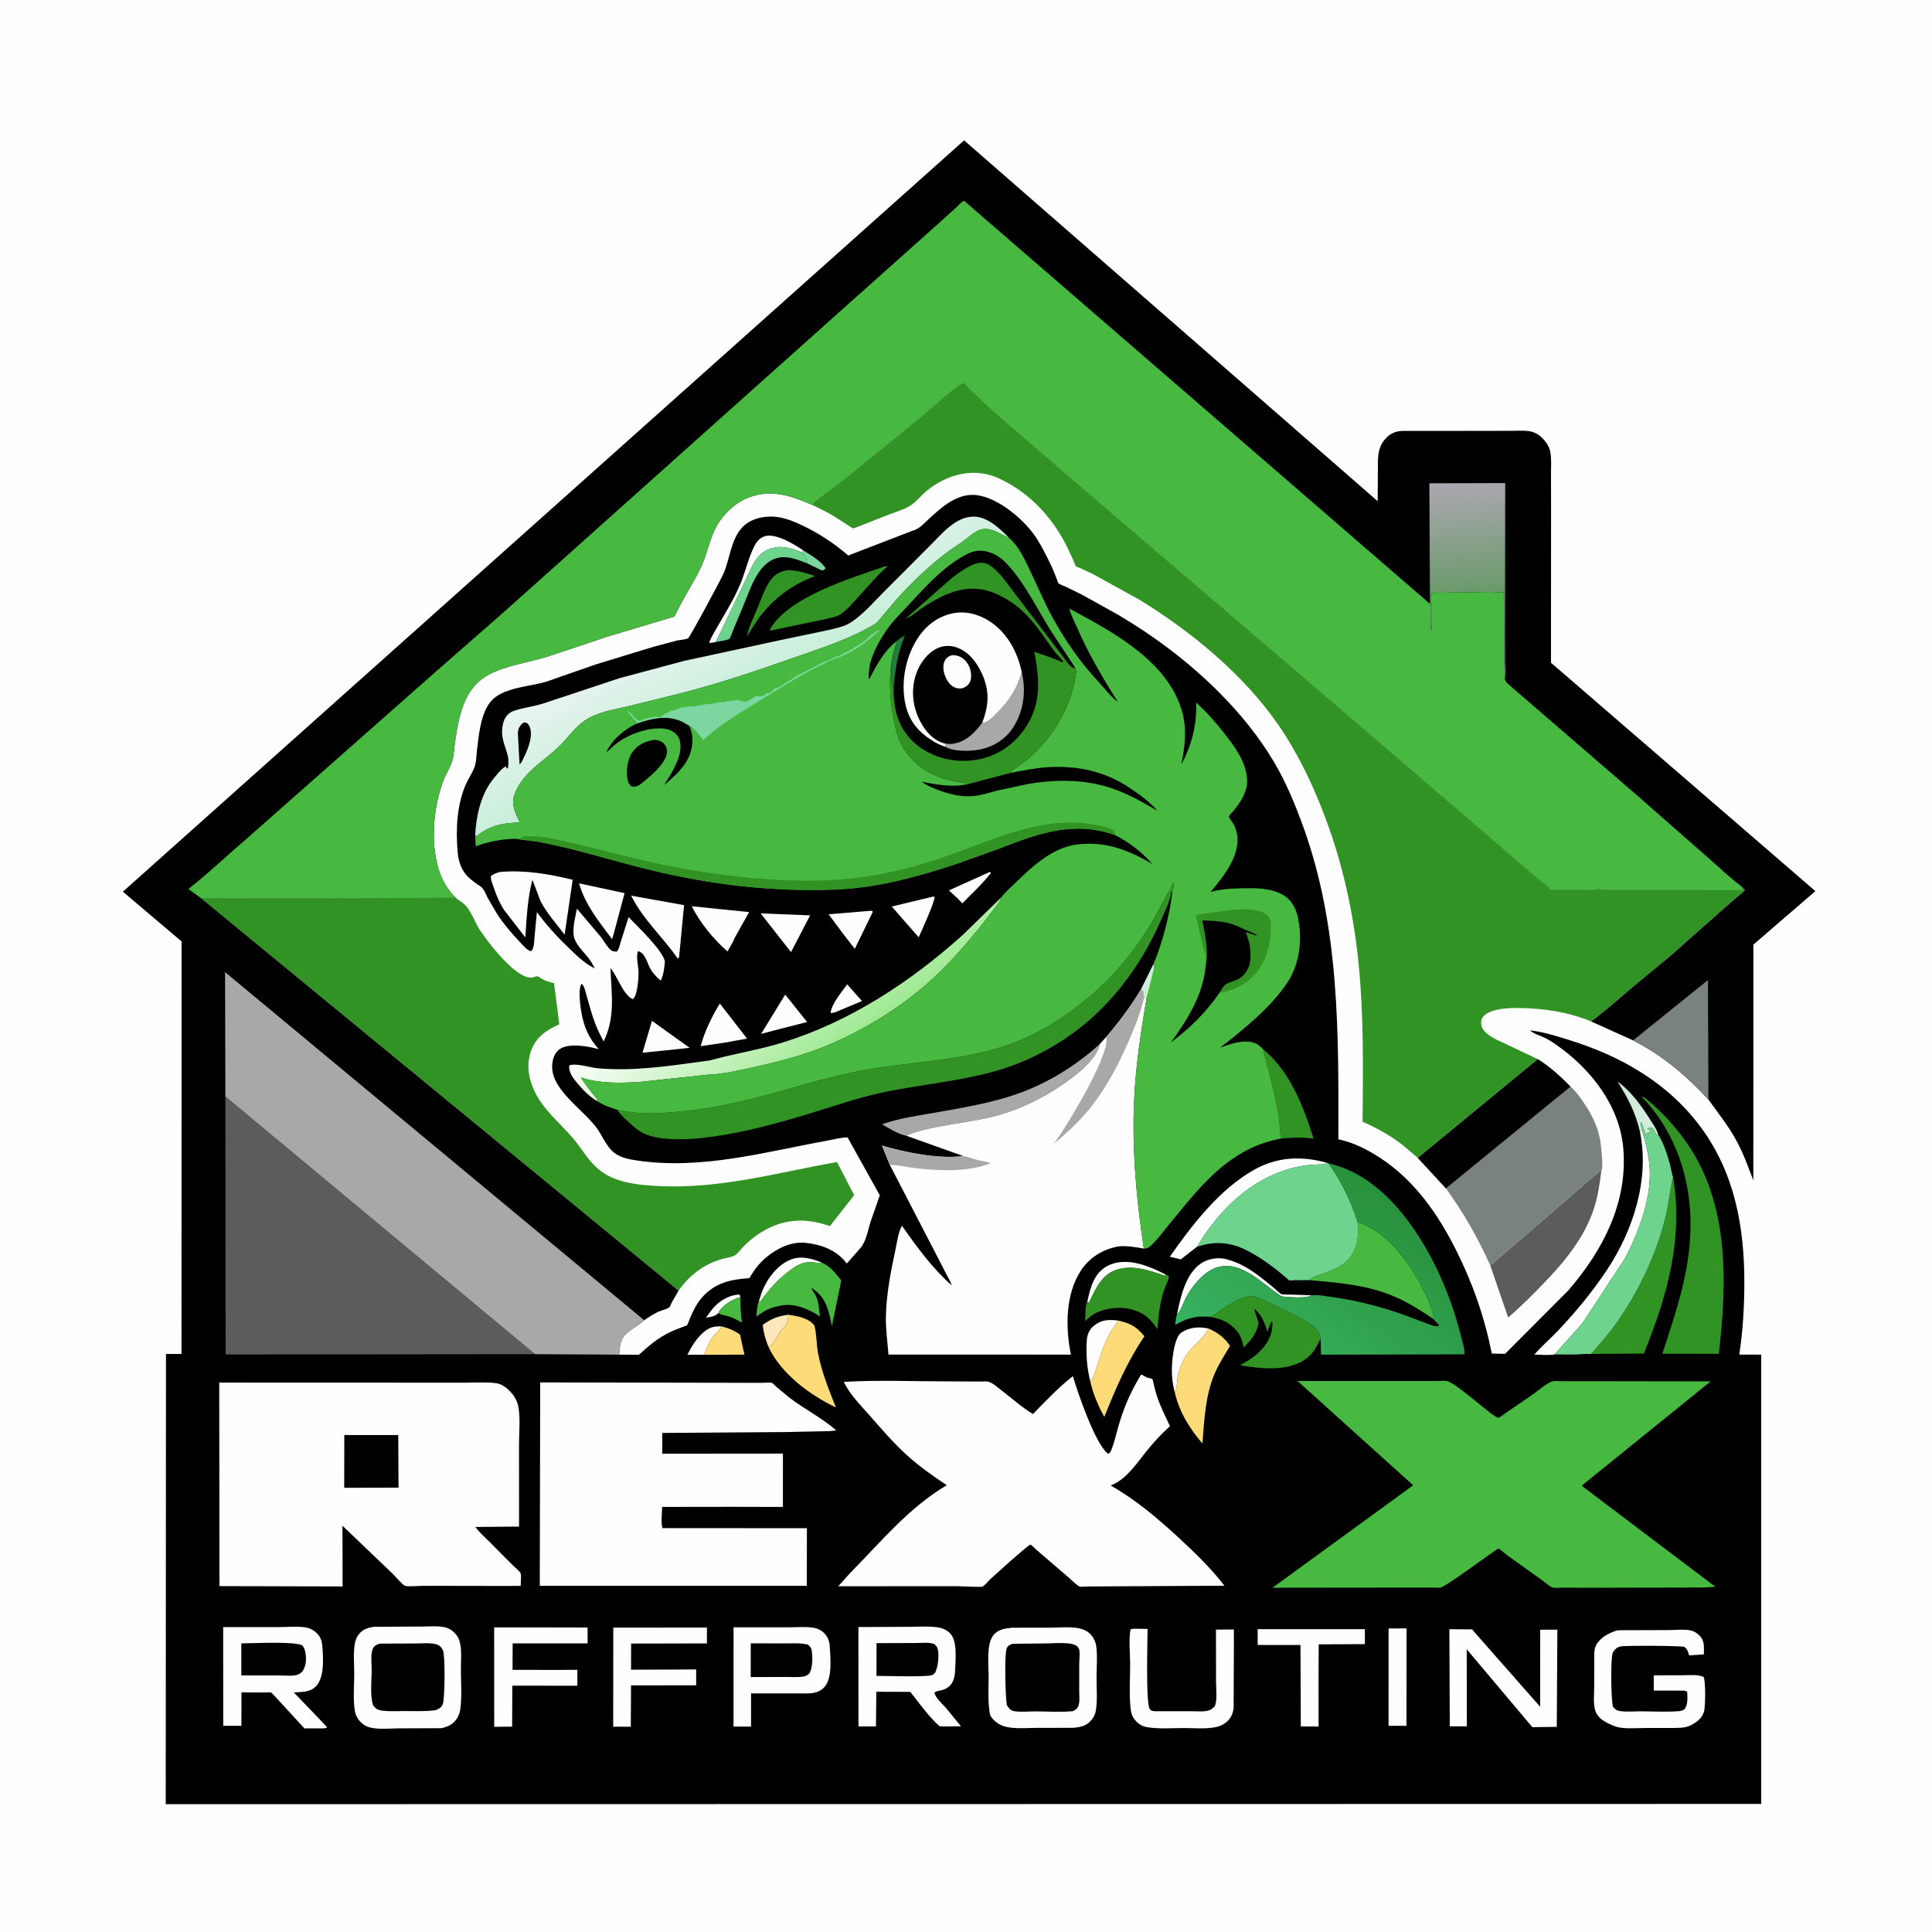
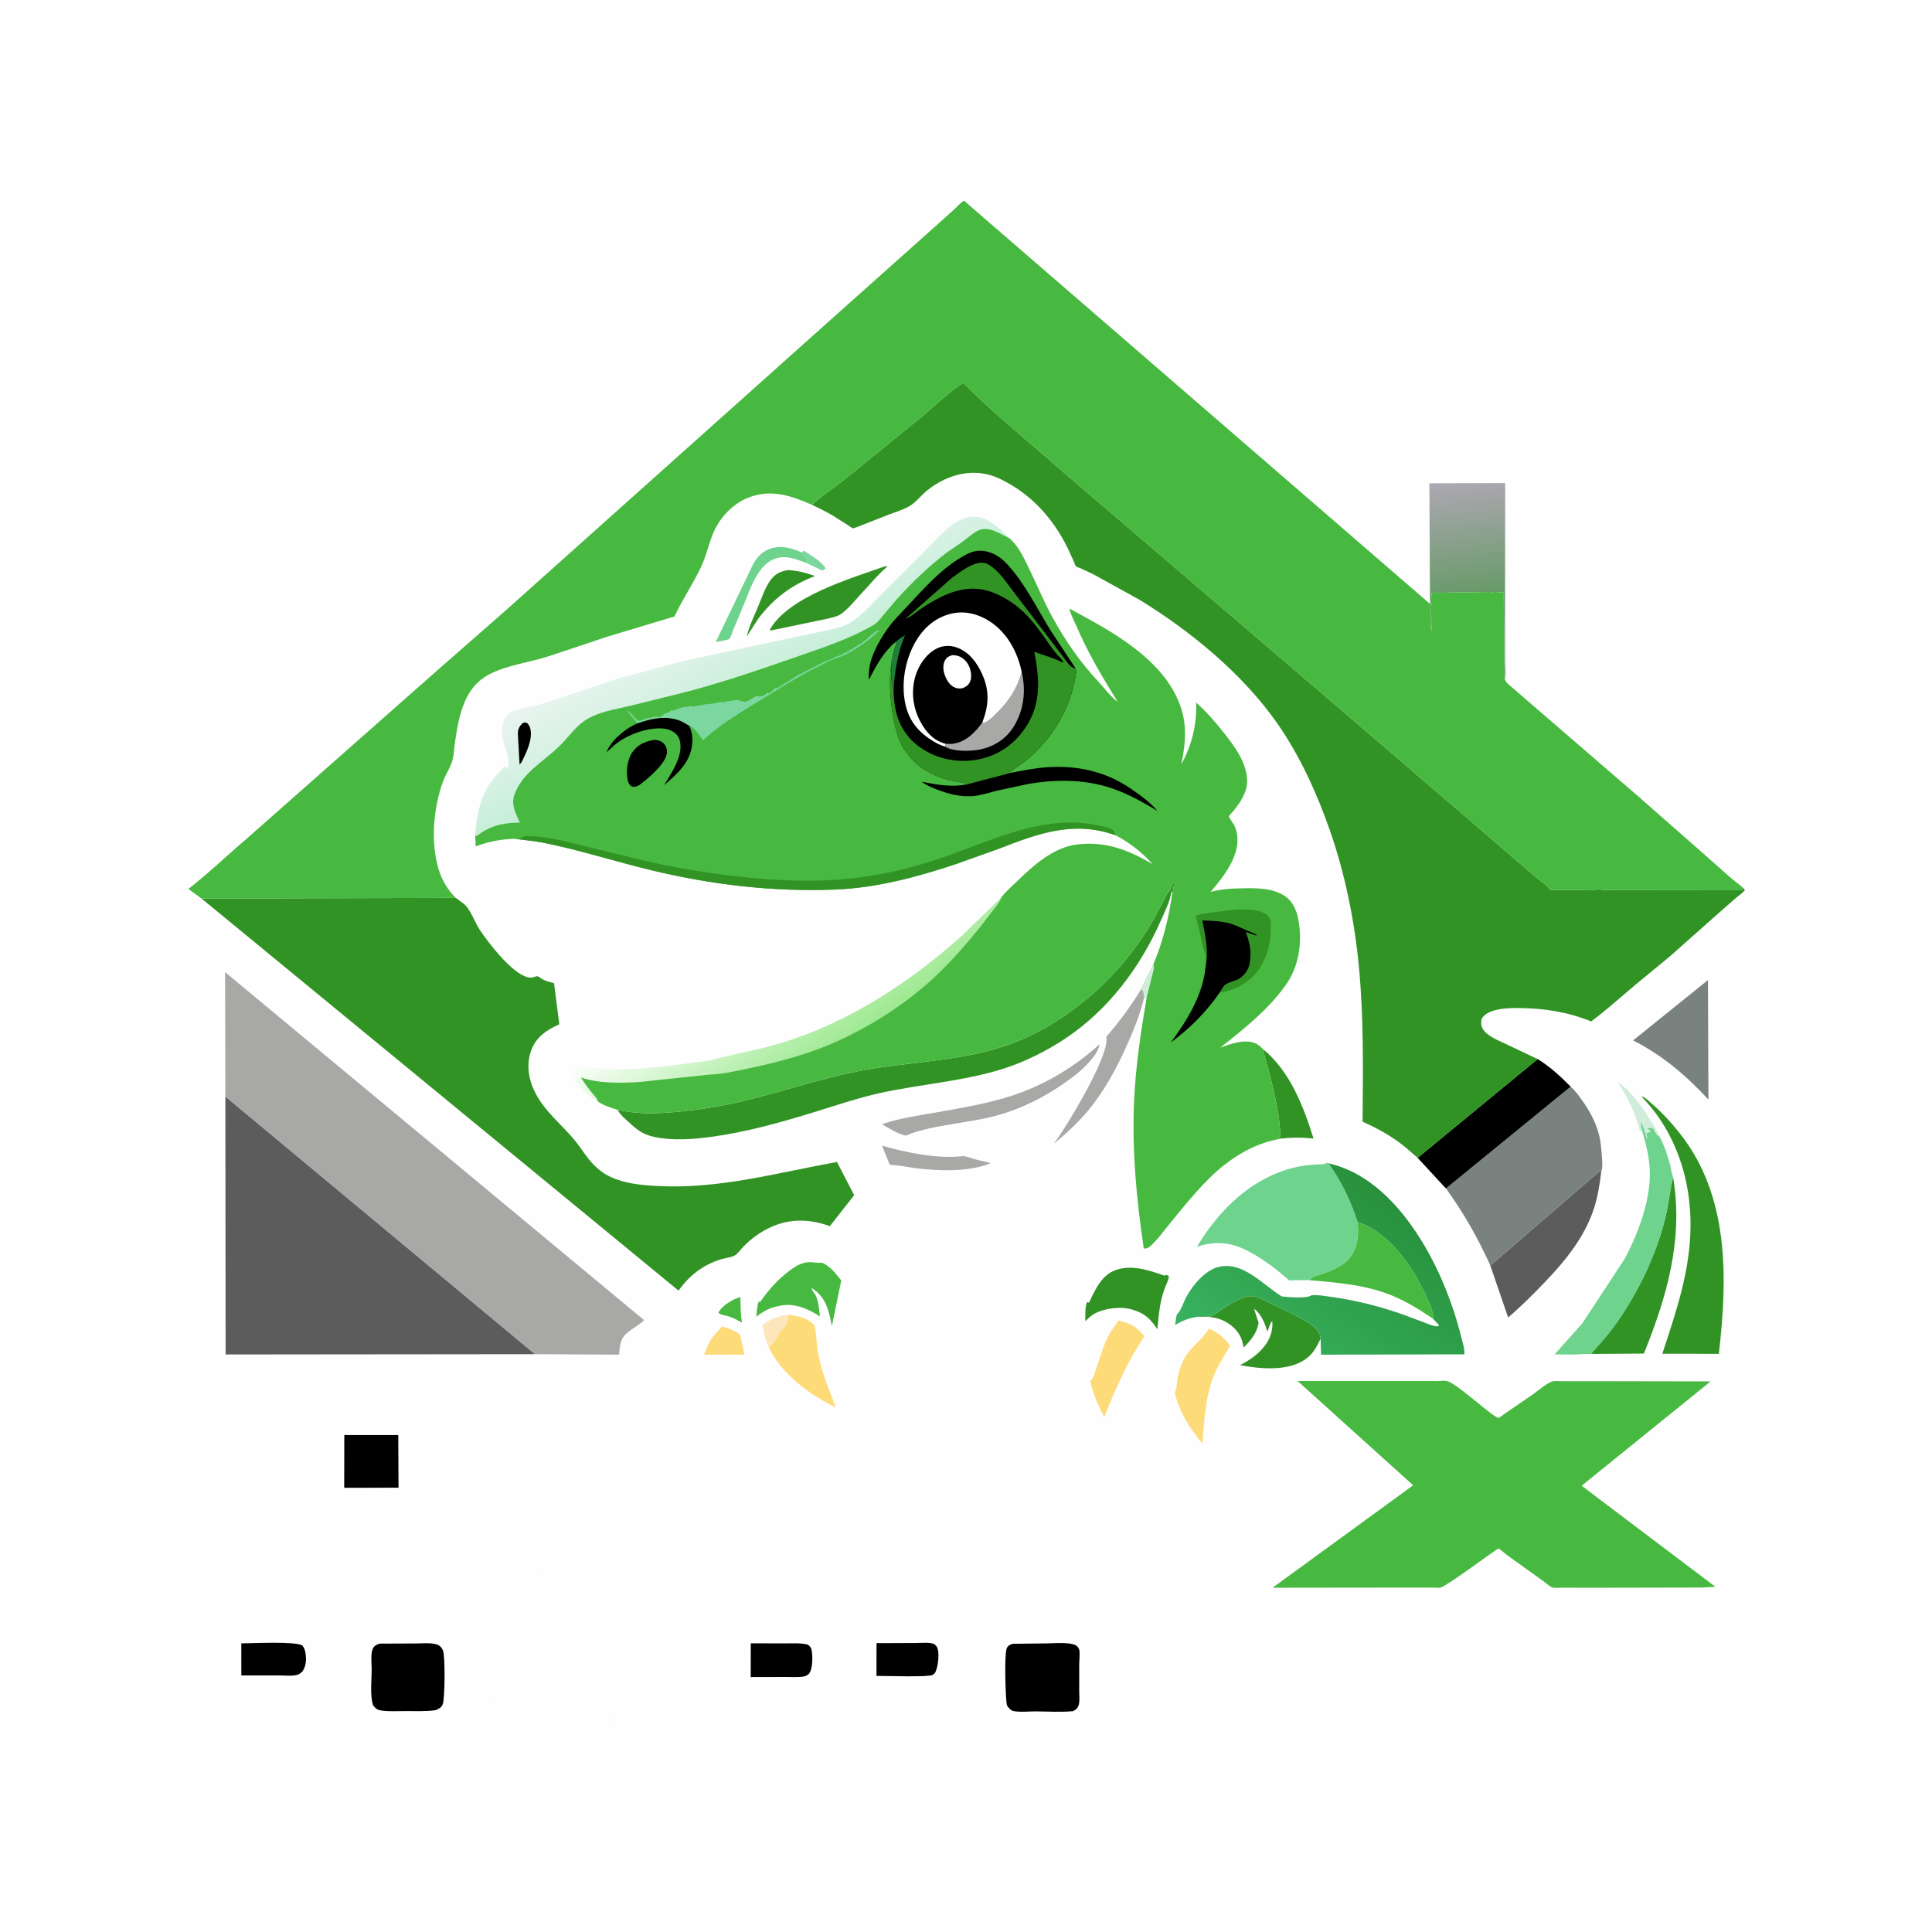
<svg xmlns="http://www.w3.org/2000/svg" version="1.1" style="display: block;" viewBox="0 0 2048 2048" width="1024" height="1024">
  <defs>
    <linearGradient id="Gradient1" gradientUnits="userSpaceOnUse" x1="881.198" y1="1115.12" x2="796.576" y2="993.884">
      <stop class="stop0" offset="0" stop-opacity="1" stop-color="rgb(158,233,145)" />
      <stop class="stop1" offset="1" stop-opacity="1" stop-color="rgb(255,255,255)" />
    </linearGradient>
    <linearGradient id="Gradient2" gradientUnits="userSpaceOnUse" x1="1561.92" y1="630.47" x2="1548.08" y2="510.53">
      <stop class="stop0" offset="0" stop-opacity="1" stop-color="rgb(104,154,105)" />
      <stop class="stop1" offset="1" stop-opacity="1" stop-color="rgb(173,167,177)" />
    </linearGradient>
    <linearGradient id="Gradient3" gradientUnits="userSpaceOnUse" x1="1486.61" y1="1277.91" x2="1359" y2="1472.72">
      <stop class="stop0" offset="0" stop-opacity="1" stop-color="rgb(40,145,60)" />
      <stop class="stop1" offset="1" stop-opacity="1" stop-color="rgb(56,178,96)" />
    </linearGradient>
    <linearGradient id="Gradient4" gradientUnits="userSpaceOnUse" x1="788.577" y1="737.223" x2="739.925" y2="648.034">
      <stop class="stop0" offset="0" stop-opacity="1" stop-color="rgb(198,239,217)" />
      <stop class="stop1" offset="1" stop-opacity="1" stop-color="rgb(234,244,240)" />
    </linearGradient>
  </defs>
  <path transform="translate(0,0)" fill="rgb(254,254,254)" d="M -0 -0 L 2048 0 L 2048 2048 L -0 2048 L -0 -0 z" />
  <path transform="translate(0,0)" fill="rgb(92,92,92)" d="M 1579.8 1341.56 L 1695.5 1241.64 L 1697.37 1242.06 C 1695.73 1255.29 1693.82 1268.2 1689.7 1280.93 C 1679.99 1310.92 1659.98 1335.67 1638.5 1358.17 C 1625.68 1371.6 1612.83 1384.51 1598.69 1396.59 L 1579.8 1341.56 z" />
  <path transform="translate(0,0)" fill="rgb(122,130,128)" d="M 1630.03 1122.71 C 1643.19 1130.96 1653.93 1140.79 1664.78 1151.82 C 1669.97 1156.21 1674.03 1161.96 1677.91 1167.51 C 1688.43 1182.56 1695.75 1198.01 1697.25 1216.53 C 1697.72 1222.26 1699.74 1237.14 1697.37 1242.06 L 1695.5 1241.64 L 1579.8 1341.56 C 1566.69 1312.24 1551.49 1285.75 1532.72 1259.69 L 1502.85 1227.37 L 1630.03 1122.71 z" />
  <path transform="translate(0,0)" fill="rgb(0,0,0)" d="M 1630.03 1122.71 C 1643.19 1130.96 1653.93 1140.79 1664.78 1151.82 L 1532.72 1259.69 L 1502.85 1227.37 L 1630.03 1122.71 z" />
  <path transform="translate(0,0)" fill="rgb(50,147,37)" d="M 213.536 952.417 L 483.147 951.775 L 491.177 957.705 C 498.129 962.617 503.496 977.898 508.379 985.36 C 516.6 997.922 547.894 1039.8 565 1036.09 L 568 1035.05 C 569.661 1034.67 570.303 1034.85 571.602 1035.78 C 575.316 1038.46 578.134 1039.72 582.5 1040.91 L 587.329 1042.27 L 592.898 1085.85 C 579.961 1091.57 569.006 1098.61 563.503 1112.43 C 557.882 1126.54 559.788 1142.06 566.053 1155.63 C 576.259 1177.74 595.405 1191.58 610.168 1209.95 C 617.777 1219.41 623.087 1229.24 632.296 1237.52 C 638.8 1243.37 645.135 1247.17 653.346 1250.11 C 667.89 1255.32 683.706 1256.6 699.024 1257.32 C 763.508 1260.36 824.446 1243.02 887.235 1231.74 L 905.459 1266.92 L 879.701 1299.76 C 858.396 1292.15 837.312 1291.35 816.505 1301.1 C 805.436 1306.29 796.41 1312.95 787.871 1321.66 C 785.465 1324.11 781.953 1328.93 779.223 1330.65 C 775.915 1332.74 768.208 1333.65 764.185 1334.91 C 745.046 1340.92 730.914 1351.87 719.296 1368.13 L 213.536 952.417 z" />
  <path transform="translate(0,0)" fill="rgb(50,147,37)" d="M 861.089 535.282 C 861.509 534.627 861.732 534.212 862.355 533.642 C 872.412 524.436 885.08 516.415 895.81 507.81 L 977.517 441.37 C 983.802 436.216 1016.1 406.513 1021.55 406.146 C 1053.12 438.309 1089.05 466.814 1122.84 496.643 L 1393 727.942 L 1558.22 869.686 L 1619.51 922.5 C 1625.64 927.484 1631.75 933.268 1638.23 937.673 C 1640.18 938.995 1640.9 940.157 1642.31 942.006 L 1643.5 943.51 L 1678.13 943.503 C 1681.22 943.502 1691.08 944.411 1693 942.51 C 1695.37 942.63 1696.73 942.879 1699 943.51 L 1847.5 943.693 L 1845.54 939.09 L 1849.66 943.235 C 1847.65 946.518 1843.44 949.086 1840.5 951.585 L 1822.78 967.093 L 1770.71 1013.31 L 1732.89 1044.5 C 1717.61 1057.35 1702.73 1070.9 1686.66 1082.76 C 1662.43 1072.79 1636.8 1068.84 1610.7 1068.56 C 1600.99 1068.45 1589.37 1068.75 1580.22 1072.4 C 1575.73 1074.19 1572.73 1076.3 1570.33 1080.5 C 1569.79 1085.39 1570.08 1089.04 1573.41 1092.91 C 1578.75 1099.1 1588.08 1102.86 1595.37 1106.25 L 1630.03 1122.71 L 1502.85 1227.37 C 1496.47 1222.16 1490.53 1216.41 1483.89 1211.51 C 1471.43 1202.3 1458.49 1195.32 1444.37 1189.05 C 1444.88 1134.18 1445.68 1078.89 1440.44 1024.2 C 1435.76 975.359 1425.81 926.502 1409.69 880.164 C 1396.12 841.148 1378.03 801.421 1354.36 767.387 C 1317.58 714.506 1262.57 669.33 1207.93 635.79 L 1159.4 609.006 L 1145.82 602.539 C 1144.56 601.975 1141.41 601.102 1140.53 600.248 C 1139.78 599.535 1138.7 596.036 1138.24 594.999 L 1131.72 580.922 C 1116.05 548.933 1092.34 523.029 1059.81 507.519 C 1033.41 494.928 1005.15 502.135 982.872 519.852 C 976.492 524.926 971.282 532.195 964.339 536.362 C 957.494 540.469 949.239 542.761 941.818 545.642 L 909.302 558.362 C 908.504 558.643 905.037 560.121 904.377 560.04 C 903.271 559.903 899.902 557.419 898.901 556.767 L 882.702 546.445 C 875.694 542.343 868.404 538.795 861.089 535.282 z" />
-   <path transform="translate(0,0)" fill="rgb(0,0,0)" d="M 656.251 1435.97 L 677.342 1436.1 C 687.338 1426.84 697.264 1418.49 709.579 1412.46 C 714.352 1410.12 719.305 1408.24 724.281 1406.38 C 724.719 1406.22 727.954 1405.23 728.201 1404.94 C 729.39 1403.51 730.563 1399.19 731.371 1397.34 C 734.718 1389.65 738.364 1382.07 743.902 1375.69 C 757.667 1359.84 774.395 1356.22 794.512 1354.86 C 798.99 1346.69 804.942 1338.91 812.131 1332.92 C 823.66 1323.33 838.817 1315.82 854.149 1317.47 C 870.406 1319.21 886.265 1324.99 896.665 1338.14 L 897.646 1339.4 L 911.564 1323.56 C 918.183 1316.4 919.909 1304.32 922.881 1295 L 932.637 1267.09 L 898.63 1205.96 C 897.489 1204.62 880.354 1208.48 877.024 1209.08 C 810.663 1221.18 744.517 1240.08 676.45 1230.34 C 667.504 1229.06 658.114 1227.54 650.834 1221.78 C 642.303 1215.04 638.073 1202.41 631.184 1193.9 C 620.006 1180.09 605.434 1169.32 594.728 1154.91 C 588.096 1145.98 583.823 1136.69 585.777 1125.36 C 586.728 1119.84 589.165 1114.68 594.08 1111.65 C 604.159 1105.44 623.802 1109.19 634.746 1112.18 C 624.187 1100.56 618.923 1088.51 616.283 1073.07 C 615.056 1065.89 612.604 1048.38 616.5 1042.84 C 619.492 1045.01 620.365 1050.52 621.407 1054.07 C 624.528 1064.71 627.297 1075.6 631.302 1085.94 C 633.698 1092.13 636.867 1098.12 639.856 1104.04 C 652.496 1078.42 648.195 1053.76 647.112 1026.35 C 655.063 1035.58 659.82 1053.36 670.5 1059.16 C 675.875 1056.95 677.154 1034.82 676.84 1029.18 C 676.538 1023.74 673.918 1012.44 676.5 1008.21 C 684.488 1010.4 686.192 1022.06 690.319 1028.45 C 693.138 1032.82 696.55 1036.19 700.425 1039.61 C 703.237 1033.75 703.91 1027.87 704.599 1021.53 L 704.797 1019.48 C 703.464 1008.28 674.62 980.779 666.322 972.198 L 657.707 999.405 C 656.726 1002.58 656.117 1006.74 653.5 1008.89 C 652.284 1008.63 649.459 1008.42 648.5 1007.83 C 644.385 1005.32 639.839 996.737 636.5 992.635 L 611.584 963.29 C 609.876 972.016 607.046 982.266 608.1 991.158 C 609.177 1000.24 618.086 1008.33 623.567 1015.2 C 626.401 1018.75 628.517 1022.65 630.605 1026.67 C 619.796 1021.24 611.822 1013.45 603.234 1005.18 C 590.459 992.88 579.676 981.169 569.114 966.891 L 566.603 993.449 C 566.207 998.306 566.465 1004.79 563 1008.37 C 558.711 1007.14 556.025 1003.75 553.016 1000.61 C 543.571 990.764 534.247 980.058 526.823 968.61 L 517.102 952 C 514.894 947.785 513.023 941.74 508.812 939.211 C 505.218 937.053 501.649 934.337 498.441 931.638 C 489.672 924.259 486.116 914.395 485.144 903.285 C 483.094 879.835 484.139 854.436 493.369 832.469 C 496.255 825.603 501.997 817.567 503.807 810.552 C 504.942 806.154 504.954 800.912 505.492 796.369 C 507.345 780.728 509.126 759.965 518.027 746.536 C 522.151 740.314 528.179 736.353 534.981 733.53 C 548.956 727.731 565.192 726.805 579.723 722.395 L 631.943 704.182 L 692.597 685.657 L 717.685 678.994 C 720.408 678.383 727.259 677.907 729.385 676.617 C 731.408 675.39 764.508 613.813 767.073 607.781 C 773.644 592.333 774.785 572.536 786.268 559.656 C 793.516 551.524 803.909 548.235 814.5 547.648 C 827.293 546.938 838.859 551.475 850.181 556.826 C 868.099 565.295 884.201 575.934 899.187 588.861 L 966.5 562.9 C 974.435 560.797 978.272 555.96 984.171 550.542 C 996.963 538.793 1012.08 524.677 1030.71 524.603 C 1053.85 524.511 1081.79 547.618 1094.97 565.192 C 1102.3 574.956 1108.15 586.841 1113.47 597.806 C 1116.01 603.029 1118.14 608.391 1120.24 613.8 C 1120.52 614.532 1121.39 617.614 1121.9 618.139 C 1123.44 619.722 1127.1 620.732 1129.18 621.674 L 1146.97 630.426 L 1185.57 651.861 C 1224.2 674.787 1260.58 702.108 1292.33 733.975 C 1314.21 755.936 1334.69 781.013 1350.49 807.717 C 1363.43 829.608 1373.11 853.132 1381.72 877.005 C 1420.26 983.865 1418.92 1095.79 1418.71 1207.65 C 1434.68 1211.06 1450 1218.79 1463.57 1227.76 C 1499.71 1251.66 1524.3 1286.93 1543.46 1325.07 C 1561.18 1360.34 1573.62 1396.03 1581.37 1434.81 L 1595.43 1435.14 L 1662.52 1367.87 C 1699.03 1325.63 1725.6 1274.83 1720.77 1217.5 C 1716.92 1171.76 1685.88 1132.52 1649.17 1107.14 C 1645.08 1104.32 1640.77 1101.53 1636.22 1099.5 C 1631.11 1097.22 1626.2 1096 1621.83 1092.28 L 1625.82 1092.76 C 1638.69 1094.63 1651.87 1098.88 1664.27 1102.74 C 1719.1 1119.83 1769.12 1148.64 1803.58 1195.77 C 1839.07 1244.32 1849.18 1301.33 1849.07 1360.19 C 1849.02 1385.44 1847.53 1410.95 1843.72 1435.92 L 1866.95 1435.98 L 1866.95 1912.24 L 175.693 1912.52 L 175.943 1435.23 L 192.384 1435.24 L 192.486 997.96 L 130.255 945.226 L 1021.98 148.771 L 1460.37 531.245 L 1460.61 499.727 C 1460.66 486.94 1459.55 474.608 1469.1 464.558 C 1474 459.403 1479.5 457.055 1486.5 456.791 L 1569.79 456.749 L 1603.14 456.678 C 1608.95 456.674 1615.28 456.176 1621 457.047 C 1626.22 457.842 1630.84 460.38 1634.61 464.066 C 1638.6 467.983 1642.19 473.077 1643.31 478.65 C 1644.81 486.09 1644.11 494.538 1644.14 502.134 L 1644.2 543.652 L 1644.12 702.527 L 1924.37 944.615 L 1858.66 1001.35 L 1858.6 1251.23 C 1852.92 1236.34 1847.8 1221.95 1840.04 1207.93 C 1831.73 1192.92 1820.96 1179.49 1811 1165.57 C 1787.36 1140.03 1762.35 1118.82 1731.17 1102.85 L 1686.66 1082.76 C 1702.73 1070.9 1717.61 1057.35 1732.89 1044.5 L 1770.71 1013.31 L 1822.78 967.093 L 1840.5 951.585 C 1843.44 949.086 1847.65 946.518 1849.66 943.235 L 1845.54 939.09 L 1847.5 943.693 L 1699 943.51 C 1696.73 942.879 1695.37 942.63 1693 942.51 C 1691.08 944.411 1681.22 943.502 1678.13 943.503 L 1643.5 943.51 L 1642.31 942.006 C 1640.9 940.157 1640.18 938.995 1638.23 937.673 C 1631.75 933.268 1625.64 927.484 1619.51 922.5 L 1558.22 869.686 L 1393 727.942 L 1122.84 496.643 C 1089.05 466.814 1053.12 438.309 1021.55 406.146 C 1016.1 406.513 983.802 436.216 977.517 441.37 L 895.81 507.81 C 885.08 516.415 872.412 524.436 862.355 533.642 C 861.732 534.212 861.509 534.627 861.089 535.282 C 839.068 525.627 818.139 518.24 794.228 527.134 C 777.501 533.357 763.282 548.149 756.336 564.451 C 751.231 576.434 748.739 589.156 743.121 601.082 C 734.667 619.029 723.301 635.396 714.99 653.472 L 643.121 675.109 L 579.992 696.17 C 559.87 702.406 537.325 705.101 518.618 714.864 C 508.852 719.96 501.347 727.472 496.006 737.095 C 487.731 752.004 484.64 770.54 482.247 787.234 C 481.399 793.148 481.169 799.581 479.741 805.362 C 477.836 813.076 472.266 821.002 469.502 828.687 C 459.441 856.661 456.267 892.398 464.841 921.134 C 468.244 932.541 474.555 943.472 483.147 951.775 L 213.536 952.417 L 719.296 1368.13 L 712.006 1380.81 C 711.443 1381.91 710.276 1385.21 709.566 1385.77 C 707.062 1387.75 700.9 1389.07 697.733 1390.57 C 692.459 1393.05 687.684 1396.22 682.851 1399.47 L 681.828 1400.41 C 675.942 1405.78 665.411 1410.85 661.072 1416.85 C 657.183 1422.23 656.78 1429.61 656.251 1435.97 z" />
  <path transform="translate(0,0)" fill="rgb(123,215,159)" d="M 851.86 583.701 C 858.51 587.714 871.667 595.612 875.152 602.5 C 873.536 604.094 873.444 604.329 871.231 604.67 L 855.893 597.309 C 854.768 591.774 854.183 588.993 849.471 585.485 L 851.86 583.701 z" />
  <path transform="translate(0,0)" fill="rgb(254,254,254)" d="M 761.632 1391.8 C 757.988 1395.74 753.421 1395.89 748.379 1396.76 C 751.567 1392.32 754.748 1387.7 758.647 1383.84 C 765.042 1377.51 774.793 1372.37 783.909 1372.29 L 784.883 1374.91 C 777.395 1376.85 765.612 1383.66 761.83 1390.99 L 761.632 1391.8 z" />
  <path transform="translate(0,0)" fill="rgb(72,185,64)" d="M 761.632 1391.8 L 761.83 1390.99 C 765.612 1383.66 777.395 1376.85 784.883 1374.91 C 784.916 1384.01 785.072 1392.71 786.503 1401.74 C 784.81 1401.28 783.924 1400.69 782.411 1399.83 C 778.966 1397.86 775.315 1396.28 771.5 1395.17 C 768.144 1394.2 764.407 1394.06 761.632 1391.8 z" />
  <path transform="translate(0,0)" fill="rgb(254,254,254)" d="M 898.056 1043.43 L 913.737 1061.17 L 891.249 1070.55 C 888.059 1071.85 883.978 1074.18 880.5 1073.72 C 881.306 1064.41 892.571 1051.04 898.056 1043.43 z" />
  <path transform="translate(0,0)" fill="rgb(254,254,254)" d="M 746.373 1436.11 L 728.683 1436.05 C 732.785 1427.75 737.902 1419.39 744.803 1413.12 C 751.485 1407.05 756.359 1405.66 765.186 1406.08 L 764.014 1407.6 C 760.878 1411.61 756.86 1415 754.057 1419.25 C 750.423 1424.76 748.716 1430.04 746.373 1436.11 z" />
  <path transform="translate(0,0)" fill="rgb(254,254,254)" d="M 1048.79 924.5 L 1050.07 924.53 L 1050.33 925.5 C 1041.57 936.889 1030.12 947.203 1020.13 957.577 L 1014.95 952.195 L 1005.9 943.842 L 1048.79 924.5 z" />
  <path transform="translate(0,0)" fill="rgb(253,229,188)" d="M 814.782 1428.08 C 811.413 1420.2 809.509 1412.99 808.478 1404.49 C 817.31 1397.88 824.885 1395.12 835.77 1393.66 C 835.529 1396.61 835.46 1400.11 834.216 1402.82 C 832.905 1405.69 829.31 1408.7 827.351 1411.32 C 824.081 1415.7 821.507 1422.87 817.497 1426.2 C 816.079 1427.37 816.239 1427.21 814.782 1428.08 z" />
  <path transform="translate(0,0)" fill="rgb(208,237,219)" d="M 1738.49 1200.01 C 1733.92 1179.67 1725.72 1164.04 1714.66 1146.51 C 1729.01 1156.79 1739.78 1171.95 1749.19 1186.68 C 1751.98 1191.05 1756.33 1197.38 1757.64 1202.34 L 1757.4 1204.7 C 1756.33 1202.5 1754.71 1200.86 1753.71 1198.73 C 1752.77 1196.72 1753.58 1198.1 1752 1195.81 C 1749.46 1195.45 1748.32 1195.33 1746 1196.5 L 1749.65 1198.46 C 1748.87 1201.64 1747.1 1199.23 1745.02 1202.04 L 1746.34 1206 L 1745.46 1206.5 C 1743.84 1200.77 1742.45 1194.77 1739.65 1189.5 C 1738.84 1191.58 1739.96 1195.08 1740.31 1197.33 L 1738.49 1200.01 z" />
  <path transform="translate(0,0)" fill="rgb(254,254,254)" d="M 804.474 1379.28 L 807.553 1369.71 C 813.185 1355.52 823.765 1340.91 838.5 1335.1 C 849.322 1330.83 861.092 1334.14 871.289 1338.49 L 870.325 1338.56 C 867.888 1338.71 865.797 1338.68 863.385 1338.3 C 853.075 1336.68 845.581 1340.47 837.58 1346.45 C 824.302 1356.39 814.972 1367.02 805.485 1380.49 L 804.474 1379.28 z" />
  <path transform="translate(0,0)" fill="rgb(254,254,254)" d="M 1152.53 1380.22 C 1154.19 1372.41 1155.88 1364.9 1159.33 1357.64 C 1163.55 1348.72 1170.42 1342.41 1179.88 1339.47 C 1198.36 1333.74 1219.72 1342.74 1235.89 1351.21 L 1234.77 1352.39 C 1217.71 1346.39 1197.84 1339.51 1180.11 1347.36 C 1172.38 1350.79 1166.57 1357.89 1162.4 1365.04 C 1159.7 1369.67 1157.31 1374.47 1155.1 1379.35 C 1154.89 1379.81 1154.96 1380.56 1154.48 1380.73 C 1153.84 1380.94 1153.18 1380.39 1152.53 1380.22 z" />
  <path transform="translate(0,0)" fill="rgb(254,254,254)" d="M 691.103 1082.15 L 729.896 1109.91 L 731.22 1110.71 L 717.762 1112.17 L 681.089 1115.93 L 691.103 1082.15 z" />
  <path transform="translate(0,0)" fill="rgb(254,254,254)" d="M 832.357 1054.31 L 855.551 1083.4 L 827.012 1090.65 L 806.798 1095.96 L 832.357 1054.31 z" />
  <path transform="translate(0,0)" fill="rgb(253,219,121)" d="M 765.186 1406.08 C 772.418 1407.93 778.279 1410.35 784.458 1414.68 L 789.123 1435.98 L 746.373 1436.11 C 748.716 1430.04 750.423 1424.76 754.057 1419.25 C 756.86 1415 760.878 1411.61 764.014 1407.6 L 765.186 1406.08 z" />
  <path transform="translate(0,0)" fill="rgb(254,254,254)" d="M 1245.33 1476.07 C 1241.89 1463.86 1241.56 1451.04 1243.09 1438.5 C 1243.92 1431.65 1246.4 1416.71 1252.06 1412.79 C 1260.76 1406.75 1271.27 1406.09 1281.26 1408.34 C 1275.35 1420.02 1262.31 1427.32 1255.7 1439.52 C 1252.06 1446.21 1249.36 1453.89 1248.2 1461.42 C 1247.41 1466.49 1247.68 1471.41 1245.33 1476.07 z" />
-   <path transform="translate(0,0)" fill="rgb(254,254,254)" d="M 988.826 950.5 L 990.64 950.588 C 991.631 954.674 975.998 988.932 973.835 993.575 L 962.242 980.29 L 945.317 960.947 L 988.826 950.5 z" />
-   <path transform="translate(0,0)" fill="rgb(254,254,254)" d="M 922.698 965.5 C 924.694 965.59 923.859 965.221 925.247 966.5 L 906.14 1005.8 L 894.236 990.511 L 878.356 969.174 L 922.698 965.5 z" />
  <path transform="translate(0,0)" fill="rgb(254,254,254)" d="M 1247.77 1392.83 C 1251.54 1374.57 1256.77 1350.1 1273.5 1338.99 C 1280.19 1334.55 1290.73 1332.58 1298.62 1334.48 L 1300 1334.84 C 1320.2 1339.96 1334.75 1352.49 1350.55 1365.33 C 1352.27 1366.72 1356.66 1371.27 1358.55 1371.85 C 1360.9 1372.56 1365.5 1372.19 1368 1372.29 L 1390.21 1373.1 C 1385.31 1376.71 1365.28 1375.02 1358.67 1374.26 C 1338.99 1362.12 1317.13 1336.26 1291.3 1343.12 C 1277.01 1346.91 1264.23 1362.5 1257.44 1374.98 C 1255.37 1378.79 1250.8 1391.65 1247.77 1392.83 z" />
  <path transform="translate(0,0)" fill="rgb(254,254,254)" d="M 1155.65 1463.88 C 1152.17 1450.16 1151.08 1435.08 1152.04 1421 C 1152.45 1414.85 1154.55 1409.44 1159.41 1405.48 C 1167.77 1398.68 1175.4 1398.66 1185.5 1399.86 C 1182.41 1405.16 1178.16 1409.86 1175.35 1415.25 C 1168.05 1429.24 1164.65 1444.84 1158.94 1459.46 C 1158.12 1461.56 1157.46 1462.53 1155.65 1463.88 z" />
  <path transform="translate(0,0)" fill="rgb(254,254,254)" d="M 806.319 968.249 L 858.77 970.324 L 846.214 994.444 L 838.491 1009.28 L 806.319 968.249 z" />
  <path transform="translate(0,0)" fill="rgb(254,254,254)" d="M 758.75 680.529 C 756.324 681.069 754.252 681.522 751.75 681.5 C 753.346 676.405 756.335 671.627 758.96 667 C 767.886 651.262 777.83 635.823 784.793 619.073 C 790.302 605.82 793.345 591.181 799.89 578.406 C 802.268 573.766 806.232 569.445 811.5 568.208 C 823.35 565.427 842.374 577.232 851.86 583.701 L 849.471 585.485 C 839.2 580.92 827.694 577.691 816.64 581.606 C 804.893 585.766 799.81 594.197 795.035 605 L 758.75 680.529 z" />
  <path transform="translate(0,0)" fill="rgb(254,254,254)" d="M 763.077 1063.79 L 791.897 1100.95 L 768.778 1105.16 L 742.737 1108.99 C 746.982 1093.15 754.491 1077.68 763.077 1063.79 z" />
  <path transform="translate(0,0)" fill="rgb(50,147,37)" d="M 835.265 604.31 C 845.589 604.841 854.35 607.2 864.039 610.632 C 838.826 620.119 819.967 634.438 803.764 655.915 L 791.6 674.679 C 794.299 663.289 799.554 652.793 804.009 642 C 807.622 633.245 811.037 622.859 816.656 615.171 C 821.747 608.206 826.966 605.803 835.265 604.31 z" />
  <path transform="translate(0,0)" fill="rgb(254,254,254)" d="M 733.36 960.665 L 794.091 966.869 L 778.519 994.653 C 776.92 999.183 773.449 1004.27 771.152 1008.57 C 756.757 996.044 741.709 977.842 733.36 960.665 z" />
  <path transform="translate(0,0)" fill="rgb(109,211,141)" d="M 758.75 680.529 L 795.035 605 C 799.81 594.197 804.893 585.766 816.64 581.606 C 827.694 577.691 839.2 580.92 849.471 585.485 C 854.183 588.993 854.768 591.774 855.893 597.309 C 844.532 592.809 832.16 587.622 820.079 592.825 C 803.102 600.134 795.776 623.031 789.362 638.768 L 777.254 667.771 C 776.509 669.516 774.323 676.213 773.22 677.174 C 771.511 678.662 761.409 679.924 758.75 680.529 z" />
  <path transform="translate(0,0)" fill="rgb(254,254,254)" d="M 613.867 936.391 L 662.089 946.742 L 651.655 985.756 L 648.88 995.636 C 635.054 977.058 620.175 959.082 613.867 936.391 z" />
  <path transform="translate(0,0)" fill="rgb(254,254,254)" d="M 669.063 949.435 L 725.135 959.481 L 720.143 1011.76 C 719.892 1014.18 720.329 1014.49 718.5 1016.26 C 702.757 993.302 681.389 974.495 669.063 949.435 z" />
  <path transform="translate(0,0)" fill="rgb(254,254,254)" d="M 1471.94 1726.23 L 1491.03 1726.17 L 1490.92 1829.45 L 1471.93 1829.43 L 1471.94 1726.23 z" />
  <path transform="translate(0,0)" fill="rgb(50,147,37)" d="M 1338.63 1111.93 C 1367.29 1135.22 1381.78 1172.72 1392.42 1206.98 C 1380.74 1205.56 1369.17 1205.61 1357.49 1207.06 C 1356.45 1174.34 1346.88 1143.27 1338.63 1111.93 z" />
  <path transform="translate(0,0)" fill="rgb(254,254,254)" d="M 1268.82 1321.65 L 1251.6 1335.01 L 1240.03 1332.19 C 1263.59 1298.56 1292.74 1260.62 1329.26 1240.08 C 1354.08 1226.13 1379.75 1225.15 1406.77 1232.62 L 1405.57 1233.23 C 1402.73 1234.58 1398.07 1234.3 1394.89 1234.48 C 1388.42 1234.86 1382.36 1235.41 1376 1236.74 C 1332.64 1245.86 1299.25 1275.49 1275.09 1311.62 L 1268.82 1321.65 z" />
  <path transform="translate(0,0)" fill="rgb(253,219,121)" d="M 1185.5 1399.86 C 1198.43 1402.87 1204.59 1406.16 1213.12 1416.49 C 1194.68 1443.75 1182.8 1471.62 1170.64 1501.96 C 1164.1 1490.44 1158.44 1476.85 1155.65 1463.88 C 1157.46 1462.53 1158.12 1461.56 1158.94 1459.46 C 1164.65 1444.84 1168.05 1429.24 1175.35 1415.25 C 1178.16 1409.86 1182.41 1405.16 1185.5 1399.86 z" />
  <path transform="translate(0,0)" fill="rgb(50,147,37)" d="M 937.538 600.5 C 939.459 600.246 938.399 600.29 940.722 600.5 C 930.327 609.197 921.57 620.244 912.256 630.096 C 906.043 636.67 897.91 647.067 890.316 651.614 C 886.206 654.074 880.008 655.028 875.387 656.202 L 818.5 668.073 L 817.022 668.393 L 816.043 667.5 C 835.547 632.571 901.932 613.084 937.538 600.5 z" />
  <path transform="translate(0,0)" fill="rgb(254,254,254)" d="M 1740.31 1197.33 C 1744.6 1211.82 1748.24 1225.41 1748.85 1240.62 C 1750.09 1271.8 1736.53 1307.83 1721.94 1334.86 L 1677.34 1402.78 L 1647.91 1435.75 C 1641.41 1436.93 1633.2 1435.96 1626.5 1435.91 C 1634.11 1427.03 1643.28 1419.28 1651.35 1410.77 C 1670.32 1390.75 1687.99 1369.4 1703.27 1346.44 C 1731.2 1304.47 1748.66 1250.49 1738.49 1200.01 L 1740.31 1197.33 z" />
  <path transform="translate(0,0)" fill="rgb(72,185,64)" d="M 871.289 1338.49 C 877.831 1341.34 882.636 1346.01 887.045 1351.5 L 891.792 1357.34 L 881.825 1405.65 C 878.596 1389.7 875.914 1375.28 860.989 1365.75 L 860.029 1365.34 C 861.055 1367.66 861.887 1369.3 863.436 1371.29 C 867.668 1376.73 868.365 1388.66 869.148 1395.52 C 856.989 1387.42 842.378 1381.11 827.479 1384.01 L 824 1384.77 L 822.492 1385.09 C 814.647 1386.82 808.056 1390.96 801.676 1395.66 C 802.303 1390.43 802.383 1384.11 804.474 1379.28 L 805.485 1380.49 C 814.972 1367.02 824.302 1356.39 837.58 1346.45 C 845.581 1340.47 853.075 1336.68 863.385 1338.3 C 865.797 1338.68 867.888 1338.71 870.325 1338.56 L 871.289 1338.49 z" />
  <path transform="translate(0,0)" fill="rgb(253,219,121)" d="M 835.77 1393.66 C 845.495 1395.19 856.656 1396.9 863.255 1404.98 C 865.813 1414.26 865.348 1424.65 867.146 1434.23 C 870.991 1454.72 878.545 1472.72 886.115 1491.96 C 858.718 1479 827.972 1456.19 814.782 1428.08 C 816.239 1427.21 816.079 1427.37 817.497 1426.2 C 821.507 1422.87 824.081 1415.7 827.351 1411.32 C 829.31 1408.7 832.905 1405.69 834.216 1402.82 C 835.46 1400.11 835.529 1396.61 835.77 1393.66 z" />
  <path transform="translate(0,0)" fill="rgb(168,168,167)" d="M 960.408 1203.82 C 953.088 1202.68 941.383 1195.66 935.02 1191.75 C 953.506 1185.14 975.066 1182.34 994.393 1178.89 C 1021.25 1174.11 1048.56 1169.51 1074.5 1160.88 C 1108.49 1149.56 1139.22 1130.76 1165.71 1106.85 C 1164.31 1118.21 1149.08 1132.5 1140.34 1139.37 C 1115.48 1158.91 1086.76 1174.4 1056.22 1182.76 C 1041.59 1186.77 1026.34 1188.82 1011.41 1191.4 C 995.032 1194.23 975.671 1197.24 960.408 1203.82 z" />
  <path transform="translate(0,0)" fill="rgb(50,147,37)" d="M 1152.53 1380.22 C 1153.18 1380.39 1153.84 1380.94 1154.48 1380.73 C 1154.96 1380.56 1154.89 1379.81 1155.1 1379.35 C 1157.31 1374.47 1159.7 1369.67 1162.4 1365.04 C 1166.57 1357.89 1172.38 1350.79 1180.11 1347.36 C 1197.84 1339.51 1217.71 1346.39 1234.77 1352.39 L 1235.89 1351.21 L 1238.86 1352.5 C 1239.25 1356.27 1236.84 1360.11 1235.47 1363.61 C 1233.73 1368.04 1232.3 1372.62 1231.21 1377.24 C 1228.73 1387.69 1227.79 1398.35 1226.92 1409.02 C 1219.95 1398.94 1214.59 1392.9 1202.5 1388.96 L 1200.91 1388.42 C 1188.8 1384.53 1171.58 1386.49 1160.32 1392.5 C 1156.66 1394.46 1153.46 1397.65 1150.42 1400.43 C 1150.61 1395.99 1150 1383.83 1152.53 1380.22 z" />
  <path transform="translate(0,0)" fill="rgb(253,219,121)" d="M 1281.26 1408.34 C 1290.66 1412.39 1298.11 1418.16 1303.9 1426.65 C 1298.48 1435.85 1292.46 1445.13 1288.12 1454.89 C 1277.63 1478.53 1276.64 1504.82 1274.63 1530.19 C 1261.14 1514.4 1249.94 1496.58 1245.33 1476.07 C 1247.68 1471.41 1247.41 1466.49 1248.2 1461.42 C 1249.36 1453.89 1252.06 1446.21 1255.7 1439.52 C 1262.31 1427.32 1275.35 1420.02 1281.26 1408.34 z" />
  <path transform="translate(0,0)" fill="rgb(254,254,254)" d="M 530.174 924.297 C 556.138 922.056 581.946 926.417 607.058 932.613 L 598.507 990.818 C 589.717 978.977 579.638 968.194 572.875 954.995 L 564.4 932.624 C 559.055 952.735 558.333 973.03 556.871 993.682 L 534.414 964.716 C 528.992 956.516 525.481 947.319 522.389 938.034 C 521.4 935.062 519.822 931.626 520.479 928.5 C 523.74 926.209 526.322 925.263 530.174 924.297 z" />
  <path transform="translate(0,0)" fill="rgb(254,254,254)" d="M 1333.17 1727 L 1446.83 1727 L 1446.81 1742.84 L 1397.91 1743.08 L 1397.71 1779.75 L 1397.75 1830.19 L 1378.93 1830.11 L 1378.56 1743.76 L 1333.19 1743.73 L 1333.17 1727 z" />
  <path transform="translate(0,0)" fill="rgb(254,254,254)" d="M 650.103 1725.34 L 749.341 1725.3 L 749.392 1742.09 L 669.021 1742.26 L 668.939 1769.96 L 719.558 1769.78 L 737.952 1769.65 L 737.964 1786.5 L 668.929 1786.58 L 668.675 1830.42 L 650.031 1830.37 L 650.103 1725.34 z" />
  <path transform="translate(0,0)" fill="rgb(254,254,254)" d="M 523.808 1725.05 L 622.846 1725.23 L 622.887 1742.04 L 543.453 1742.03 L 543.306 1770.12 L 593.709 1770.18 L 612.018 1770.04 L 612.012 1786.94 L 543.077 1786.9 L 542.889 1830.3 L 523.904 1830.51 L 523.808 1725.05 z" />
  <path transform="translate(0,0)" fill="rgb(72,185,64)" d="M 1439.09 1295.37 C 1468.16 1304.59 1491.85 1334.86 1505.42 1360.98 C 1511.04 1371.83 1517.09 1383.48 1519.67 1395.48 L 1518.83 1397.75 C 1505.12 1388.53 1491.35 1379.81 1476 1373.5 C 1447.62 1361.84 1418.02 1359.71 1387.87 1356.98 C 1390.85 1352.87 1397.99 1351.7 1402.77 1349.97 C 1412.54 1346.42 1424.09 1341.89 1430.64 1333.48 C 1439.52 1322.08 1440.45 1309.16 1439.09 1295.37 z" />
  <path transform="translate(0,0)" fill="rgb(50,147,37)" d="M 1269.55 1395.86 C 1274.93 1394.2 1279.05 1396.17 1283.86 1395.27 C 1286.25 1394.82 1292.81 1389.47 1295.37 1387.85 C 1304.15 1382.29 1319.44 1371.92 1330 1374.3 C 1334.7 1375.36 1339.88 1378.35 1344.26 1380.38 L 1369.33 1392.35 C 1377.97 1396.88 1396.2 1405.34 1399.12 1415 C 1399.47 1416.17 1399.94 1417.9 1399.91 1419.08 C 1395.36 1428.18 1392.03 1435.27 1383.27 1441.23 C 1364.58 1453.94 1335.5 1451.03 1314.46 1447.15 C 1324.85 1441.75 1333.49 1435.87 1340.76 1426.5 C 1346.39 1419.25 1349.66 1409.64 1348.62 1400.5 C 1346.72 1401.51 1344.37 1409.55 1343.49 1411.8 C 1340.76 1402.76 1337.27 1393.16 1329.34 1387.35 L 1334.19 1402.43 C 1332.11 1413.7 1326.11 1420.42 1318.43 1428.36 C 1317.4 1424.35 1316.51 1419.85 1314.6 1416.17 C 1310.3 1407.9 1301.43 1401.11 1292.65 1398.28 L 1291 1397.78 C 1283.92 1395.57 1276.9 1395.85 1269.55 1395.86 z" />
  <path transform="translate(0,0)" fill="rgb(122,130,128)" d="M 1731.17 1102.85 L 1810.5 1038.9 L 1811 1165.57 C 1787.36 1140.03 1762.35 1118.82 1731.17 1102.85 z" />
  <path transform="translate(0,0)" fill="rgb(50,147,37)" d="M 1773.51 1247.72 C 1784.71 1313.2 1767.02 1374.58 1742.58 1434.84 L 1686.47 1435.23 C 1694.58 1425.78 1703.04 1416.78 1710.41 1406.71 C 1735.1 1372.99 1755.09 1331.94 1765.2 1291.32 C 1768.8 1276.85 1770.03 1262.1 1773.51 1247.72 z" />
  <path transform="translate(0,0)" fill="rgb(254,254,254)" d="M 1202.35 1726.5 L 1216.47 1726.72 C 1216.49 1737.53 1214.36 1806.83 1218.95 1811.91 C 1220.74 1813.89 1223.03 1813.97 1225.54 1814 L 1263.89 1814 C 1269.15 1813.98 1277.28 1814.83 1282.17 1812.82 C 1284.44 1811.89 1285.98 1810.42 1287.71 1808.74 C 1290.6 1802.35 1289.04 1789.82 1289.05 1782.54 L 1288.98 1727.47 L 1307.95 1727.29 L 1307.95 1748.5 L 1307.7 1810.47 C 1307.03 1816.85 1304.33 1822.31 1299.16 1826.2 C 1296.28 1828.36 1293.01 1829.87 1289.5 1830.66 C 1278.83 1833.06 1265.64 1831.8 1254.72 1831.8 C 1242.35 1831.79 1228.18 1832.94 1216 1830.9 C 1209.78 1829.86 1205.15 1826.43 1201.69 1821.25 C 1199.77 1818.37 1199.03 1815.46 1198.61 1812.04 C 1196.7 1796.5 1198.07 1779.1 1198.01 1763.37 C 1197.97 1752.17 1196.3 1737.8 1198.5 1726.98 L 1202.35 1726.5 z" />
  <path transform="translate(0,0)" fill="rgb(254,254,254)" d="M 1536.39 1727.01 L 1560.42 1727.22 L 1632.62 1809.25 L 1632.7 1727.59 L 1650.88 1727.49 L 1650.25 1830.56 L 1624.35 1830.87 L 1554.79 1748.29 L 1554.9 1829.99 L 1536.84 1830 L 1536.39 1727.01 z" />
  <path transform="translate(0,0)" fill="rgb(254,254,254)" d="M 1714.18 1728.33 L 1718 1728.11 L 1768.89 1727.96 C 1775.94 1727.96 1785.31 1726.84 1792.03 1728.29 C 1795.75 1729.09 1798.85 1731.06 1801.51 1733.74 C 1807.29 1739.56 1806.2 1746.09 1806.17 1753.74 L 1790.58 1754.77 C 1789.46 1751.27 1788.69 1747.96 1785.5 1745.79 C 1783.68 1744.56 1721.83 1744.08 1717.38 1745.36 C 1713.62 1746.44 1711.05 1748.83 1709.5 1752.37 C 1707.17 1757.7 1707.76 1803.91 1709.92 1809.5 C 1712.27 1811.8 1713.17 1813.05 1716.53 1813.67 C 1723.37 1814.94 1731.77 1814.07 1738.76 1814.08 C 1752.23 1814.11 1766.38 1814.98 1779.73 1813.9 C 1782.15 1813.7 1783.74 1813.17 1785.77 1811.77 C 1789.55 1806.68 1788.7 1799.21 1788.5 1793.17 L 1785.5 1792.14 L 1753.05 1792.05 L 1753.04 1775.91 L 1784.8 1775.84 C 1791.49 1775.81 1799.57 1774.88 1805.78 1777.5 C 1808.23 1781.59 1807.8 1809.28 1806.34 1814.36 C 1804.32 1821.43 1798.29 1825.89 1792 1829.03 C 1786.14 1831.94 1778.61 1831.68 1772.19 1831.72 L 1743.24 1831.76 C 1733.84 1831.72 1720.02 1833.23 1711.34 1829.75 L 1710 1829.17 L 1706.5 1827.67 C 1700.03 1824.7 1693.41 1820.65 1691.09 1813.5 C 1688.68 1806.07 1689.93 1795.31 1689.91 1787.51 L 1689.95 1760.16 C 1689.98 1754.72 1689.43 1748.37 1692.23 1743.5 C 1696.93 1735.32 1705.53 1731.04 1714.18 1728.33 z" />
  <path transform="translate(0,0)" fill="rgb(109,211,141)" d="M 1740.31 1197.33 C 1739.96 1195.08 1738.84 1191.58 1739.65 1189.5 C 1742.45 1194.77 1743.84 1200.77 1745.46 1206.5 L 1746.34 1206 L 1745.02 1202.04 C 1747.1 1199.23 1748.87 1201.64 1749.65 1198.46 L 1746 1196.5 C 1748.32 1195.33 1749.46 1195.45 1752 1195.81 C 1753.58 1198.1 1752.77 1196.72 1753.71 1198.73 C 1754.71 1200.86 1756.33 1202.5 1757.4 1204.7 L 1757.64 1202.34 C 1763.54 1211.85 1767.34 1223.72 1770.3 1234.48 C 1771.45 1238.67 1771.94 1243.75 1773.51 1247.72 C 1770.03 1262.1 1768.8 1276.85 1765.2 1291.32 C 1755.09 1331.94 1735.1 1372.99 1710.41 1406.71 C 1703.04 1416.78 1694.58 1425.78 1686.47 1435.23 L 1678.37 1435.27 C 1668.52 1436.38 1657.86 1435.66 1647.91 1435.75 L 1677.34 1402.78 L 1721.94 1334.86 C 1736.53 1307.83 1750.09 1271.8 1748.85 1240.62 C 1748.24 1225.41 1744.6 1211.82 1740.31 1197.33 z" />
  <path transform="translate(0,0)" fill="rgb(254,254,254)" d="M 777.593 1725.02 L 836.068 1725.02 C 844.207 1725.04 853.83 1724.11 861.82 1725.39 C 865.748 1726.02 869.144 1727.27 872.214 1729.84 C 877.008 1733.86 879.156 1738.86 879.55 1745.04 C 880.333 1757.29 882.574 1779.1 873.77 1788.51 C 866.522 1796.27 856.901 1795.09 847.25 1795.08 L 796.143 1795.07 L 796.148 1830.25 L 777.568 1830.26 L 777.593 1725.02 z" />
  <path transform="translate(0,0)" fill="rgb(0,0,0)" d="M 795.851 1742 L 833.528 1742.06 C 841.061 1742.09 849.197 1741.44 856.5 1743.44 C 858.85 1745.57 860.033 1746.6 860.5 1749.84 C 861.448 1756.41 861.729 1769.02 857.5 1774.31 C 855.933 1775.6 854.642 1776.61 852.609 1777.03 C 846.687 1778.26 839.619 1777.63 833.58 1777.66 L 795.799 1777.75 L 795.851 1742 z" />
  <path transform="translate(0,0)" fill="url(#Gradient1)" d="M 752.603 1124.1 C 778.108 1116.87 804.541 1112.96 830 1105.03 C 901.247 1082.85 965.248 1040.77 1020.42 991.202 L 1061.6 951.055 C 1059.38 957.01 1055.15 961.518 1051.35 966.5 L 1038.74 982.874 C 1023.12 1002.12 1006.56 1021.15 988.248 1037.9 C 958.926 1064.73 923.499 1087.32 887.344 1103.77 C 858.205 1117.03 827.226 1125.24 796.026 1131.96 C 781.606 1135.07 766.251 1138.61 751.484 1139.12 L 677.5 1146.97 C 657.065 1148.19 635.459 1148.69 615.773 1142.19 C 619.552 1147.99 623.44 1153.5 627.824 1158.86 C 629.678 1161.12 633.518 1164.76 633.669 1167.58 C 625.887 1163.31 618.776 1156.17 613.043 1149.48 C 608.113 1143.73 602.739 1137.33 603.393 1129.5 C 609.191 1126.57 624.572 1131.24 631.409 1132.12 C 637.546 1132.91 643.788 1133.16 649.972 1133.32 C 684.299 1134.22 718.678 1128.58 752.603 1124.1 z" />
  <path transform="translate(0,0)" fill="rgb(254,254,254)" d="M 909.957 1724.72 L 963.216 1724.51 C 973.555 1724.51 985.759 1723.41 995.888 1725.4 C 999.825 1726.17 1004.07 1728.33 1006.93 1731.13 C 1015.21 1739.24 1012.82 1759.73 1012.46 1770.54 C 1012.13 1780.67 1008.93 1788.88 998.303 1791.6 C 995.422 1792.34 992.73 1792.34 990.5 1794.4 C 991.706 1799.87 999.299 1806.57 1003.06 1810.85 L 1018.65 1829.91 L 1002.28 1830.14 L 996 1829.91 C 984.524 1819.84 974.535 1805.38 964.888 1793.45 L 928.942 1793.34 L 928.543 1830.06 L 910.022 1830.08 L 909.957 1724.72 z" />
  <path transform="translate(0,0)" fill="rgb(0,0,0)" d="M 929.169 1741.81 L 970.914 1741.66 C 976.731 1741.66 985.222 1740.61 990.5 1742.81 C 991.993 1744.31 993.214 1745.39 993.871 1747.46 C 995.924 1753.92 994.349 1767.7 991.068 1773.5 C 990.222 1774.17 989.47 1774.97 988.531 1775.5 C 983.982 1778.04 937.72 1776.47 929.082 1776.49 L 929.169 1741.81 z" />
  <path transform="translate(0,0)" fill="rgb(50,147,37)" d="M 1740.17 1162.5 L 1741.11 1162.55 C 1743.85 1163.1 1747.21 1166.68 1749.35 1168.5 C 1761.18 1178.58 1771.18 1189.43 1780.79 1201.58 C 1833.38 1268.01 1831.3 1355.26 1822.03 1435.17 L 1796.75 1435.03 L 1762.14 1435.01 C 1776.54 1391.01 1791.24 1348.74 1792.01 1301.84 C 1792.86 1250.45 1776.48 1199.92 1740.17 1162.5 z" />
  <path transform="translate(0,0)" fill="rgb(254,254,254)" d="M 236.566 1724.77 L 296.672 1724.77 C 305.439 1724.78 316.543 1723.6 325.075 1725.33 C 328.532 1726.03 332.218 1728 334.841 1730.33 C 339.545 1734.49 341.192 1738.83 341.681 1745 C 342.661 1757.35 344.077 1777.7 335.201 1787.27 C 328.927 1794.03 320.021 1793.49 311.493 1794.05 L 346.419 1830.5 L 345.982 1831.74 L 342.25 1832.18 L 322.686 1832.18 L 290.225 1796.81 C 289.719 1796.27 287.936 1794.43 287.284 1794.16 C 285.96 1793.61 282.114 1794.13 280.43 1794.12 L 255.95 1793.99 L 255.906 1829.42 L 236.642 1829.47 L 236.566 1724.77 z" />
  <path transform="translate(0,0)" fill="rgb(0,0,0)" d="M 255.807 1742.04 C 267.383 1742.03 312.841 1739.6 320.5 1744.27 C 322.323 1746.59 323.182 1748.7 323.7 1751.63 C 324.956 1758.73 324.713 1765.92 320.5 1771.91 C 319.001 1773.24 317.345 1774.68 315.404 1775.3 C 310.153 1776.98 302.204 1776.03 296.685 1776.04 L 255.826 1776.02 L 255.807 1742.04 z" />
  <path transform="translate(0,0)" fill="url(#Gradient2)" d="M 1515.86 640.162 L 1515.19 512.325 L 1595.58 512.078 L 1595.39 660.296 L 1595.56 703.188 C 1595.58 707.899 1596.61 715.556 1595.09 719.936 C 1593.69 712.602 1594.72 703.988 1594.56 696.467 L 1594 628 C 1592.07 627.629 1589.91 627.632 1587.97 628.007 L 1585 628.486 C 1583.47 628.413 1582.02 627.508 1580.34 627.488 L 1517.67 628.5 C 1517.44 631.71 1516.35 637.132 1517.46 640.058 C 1518.34 642.368 1517.98 645.607 1518 648.113 L 1517.71 669.419 C 1514.73 661.236 1518.12 649.983 1516.08 641.022 L 1515.86 640.162 z" />
  <path transform="translate(0,0)" fill="rgb(254,254,254)" d="M 1072.64 1725.44 L 1115.1 1725.37 C 1126.41 1725.36 1143.48 1723.07 1153.11 1729.9 C 1158 1733.37 1161.23 1739.05 1162.04 1744.95 C 1163.5 1755.53 1162.38 1767.61 1162.36 1778.32 C 1162.34 1789.54 1163.52 1802.45 1161.6 1813.5 C 1160.99 1817.02 1159.46 1820.16 1157.23 1822.95 C 1151.63 1829.91 1145.22 1830.96 1136.92 1831.58 L 1098.53 1831.62 C 1086.54 1831.6 1068.99 1833.82 1058.55 1827.32 C 1055.18 1825.21 1050.01 1820.87 1049.29 1816.74 L 1049.11 1815.5 C 1047.11 1803.02 1047.97 1789.77 1048 1777.16 C 1048.03 1765.39 1045.4 1743.59 1052.74 1733.76 C 1057.62 1727.24 1065.13 1726.22 1072.64 1725.44 z" />
  <path transform="translate(0,0)" fill="rgb(0,0,0)" d="M 1073.25 1742.5 L 1110.33 1742.06 C 1117.27 1742.08 1137.96 1739.91 1142.5 1745.86 C 1142.94 1746.44 1143.77 1747.71 1143.97 1748.5 C 1145 1752.57 1144 1759.83 1144.01 1764.18 L 1144.03 1793.4 C 1144.02 1797.41 1144.65 1802.77 1143.63 1806.64 C 1142.53 1810.81 1141.05 1811.87 1137.5 1813.88 C 1124.56 1815.19 1110.54 1814.16 1097.49 1814.14 C 1090.34 1814.13 1081.4 1815.17 1074.5 1813.81 C 1071.12 1813.15 1069.22 1810.36 1067.35 1807.7 C 1065.76 1799.58 1064.56 1753.88 1067.09 1747.5 C 1068.34 1744.34 1070.32 1743.73 1073.25 1742.5 z" />
  <path transform="translate(0,0)" fill="rgb(254,254,254)" d="M 396.732 1724.46 L 447.056 1724.22 C 455.128 1724.23 467.631 1722.87 475.122 1726.16 C 480.681 1728.59 485.574 1734.06 487.224 1739.89 C 489.762 1748.87 488.53 1760.64 488.577 1769.95 C 488.645 1783.57 489.785 1798.37 487.926 1811.88 C 487.481 1815.11 486.427 1818.26 484.751 1821.07 C 480.85 1827.6 475.251 1830.29 468.146 1831.95 L 421.556 1832.12 C 411.419 1832.15 394.682 1834.35 385.948 1828.5 C 380.803 1825.05 377.133 1819.64 376.137 1813.5 C 374.177 1801.42 375.493 1787.33 375.514 1775.06 C 375.532 1764.49 374.281 1751.86 376.298 1741.5 C 376.902 1738.4 378.132 1735.53 379.982 1732.97 C 384.205 1727.11 389.886 1725.41 396.732 1724.46 z" />
  <path transform="translate(0,0)" fill="rgb(0,0,0)" d="M 402.334 1742.31 L 440.418 1742.14 C 447.173 1742.14 455.991 1741.19 462.5 1743.02 C 465.8 1743.95 468.095 1746.22 469.5 1749.31 C 472.112 1755.04 471.569 1801.03 469.409 1806.32 C 467.763 1810.35 465.719 1811.06 462.015 1812.81 C 451.399 1814.37 440.269 1813.8 429.548 1813.8 C 421.388 1813.81 412.635 1814.38 404.56 1813.27 C 400.094 1812.65 398.257 1811.2 395.5 1807.73 C 391.96 1796.73 394.062 1780.83 393.985 1769.17 C 393.946 1763.29 392.748 1753.13 395.162 1747.83 C 396.725 1744.39 398.963 1743.5 402.334 1742.31 z" />
  <path transform="translate(0,0)" fill="rgb(109,211,141)" d="M 1406.77 1232.62 L 1408.31 1233.2 C 1421.81 1252.14 1432.16 1273.15 1439.09 1295.37 C 1440.45 1309.16 1439.52 1322.08 1430.64 1333.48 C 1424.09 1341.89 1412.54 1346.42 1402.77 1349.97 C 1397.99 1351.7 1390.85 1352.87 1387.87 1356.98 L 1372.67 1357.11 C 1371.19 1357.12 1367.87 1357.53 1366.58 1357.16 C 1365.86 1356.95 1364.08 1354.98 1363.37 1354.37 L 1353.02 1345.9 C 1343.2 1338.22 1332.47 1330.9 1321.3 1325.3 C 1303.66 1316.46 1287.58 1315.45 1268.82 1321.65 L 1275.09 1311.62 C 1299.25 1275.49 1332.64 1245.86 1376 1236.74 C 1382.36 1235.41 1388.42 1234.86 1394.89 1234.48 C 1398.07 1234.3 1402.73 1234.58 1405.57 1233.23 L 1406.77 1232.62 z" />
  <path transform="translate(0,0)" fill="rgb(50,147,37)" d="M 654.791 1176.62 C 670.73 1179.85 685.284 1180.66 701.544 1179.79 C 732.38 1178.13 763.888 1173 793.864 1165.62 C 832.457 1156.12 870.012 1143.33 909.086 1135.62 C 961.038 1125.36 1016.63 1125.45 1066.94 1108.17 C 1099.93 1096.83 1129.31 1078.22 1155.8 1055.75 C 1181.63 1033.84 1204.25 1006.31 1221.34 977.086 L 1233.35 955.005 C 1235.18 951.534 1236.76 947.495 1239.41 944.595 C 1240.72 943.167 1240.39 943.852 1241.1 941.874 L 1243.5 935.51 L 1244.49 936.5 C 1244.38 939.678 1243.84 942.042 1242.81 945.042 L 1241.39 946.5 L 1241.23 947.82 C 1239.74 956.806 1234.25 967.378 1230.58 975.732 C 1208.76 1025.43 1174.76 1070.62 1129.21 1100.93 C 1109.26 1114.21 1086.38 1125.66 1063.5 1132.91 C 1021.49 1146.23 975.904 1149.19 932.838 1158.68 C 909.066 1163.91 885.58 1172.02 862.312 1179.15 C 826.957 1189.98 791.017 1200.08 754.312 1205.07 C 734.799 1207.72 713.284 1209.33 693.899 1205.27 C 681.368 1202.65 675.309 1197.67 666.147 1189.2 C 662.412 1185.75 657.929 1182.06 655.308 1177.64 L 654.791 1176.62 z" />
  <path transform="translate(0,0)" fill="url(#Gradient3)" d="M 1408.31 1233.2 C 1451.61 1243.03 1483.46 1277.67 1506.09 1314 C 1525.56 1345.25 1540.01 1381.39 1548.89 1417.08 C 1550.24 1422.48 1552.83 1430.16 1552.26 1435.64 L 1400.33 1436.02 L 1399.91 1419.08 C 1399.94 1417.9 1399.47 1416.17 1399.12 1415 C 1396.2 1405.34 1377.97 1396.88 1369.33 1392.35 L 1344.26 1380.38 C 1339.88 1378.35 1334.7 1375.36 1330 1374.3 C 1319.44 1371.92 1304.15 1382.29 1295.37 1387.85 C 1292.81 1389.47 1286.25 1394.82 1283.86 1395.27 C 1279.05 1396.17 1274.93 1394.2 1269.55 1395.86 C 1260.56 1397.12 1253.45 1399.88 1245.72 1404.53 C 1246.22 1400.67 1246.45 1396.5 1247.77 1392.83 C 1250.8 1391.65 1255.37 1378.79 1257.44 1374.98 C 1264.23 1362.5 1277.01 1346.91 1291.3 1343.12 C 1317.13 1336.26 1338.99 1362.12 1358.67 1374.26 C 1365.28 1375.02 1385.31 1376.71 1390.21 1373.1 C 1397.15 1372.34 1404.31 1373.83 1411.19 1374.77 C 1437.79 1378.39 1463.69 1385.04 1488.98 1394.07 L 1511.19 1402.41 C 1515.59 1404.07 1519.71 1406.07 1524.5 1405.97 L 1525.34 1404.5 L 1518.83 1397.75 L 1519.67 1395.48 C 1517.09 1383.48 1511.04 1371.83 1505.42 1360.98 C 1491.85 1334.86 1468.16 1304.59 1439.09 1295.37 C 1432.16 1273.15 1421.81 1252.14 1408.31 1233.2 z" />
  <path transform="translate(0,0)" fill="url(#Gradient4)" d="M 503.698 885.87 C 504.515 866.43 509.21 844.319 520.86 828.378 C 523.522 824.734 532.634 813.063 536.372 812.5 L 537.288 814.828 L 538.5 813.964 C 538.859 810.295 539.284 806.512 538.599 802.86 C 536.943 794.025 532.26 785.615 532.222 776.5 C 532.182 766.927 534.928 757.007 544.579 753.601 C 554.612 750.06 565.662 749.018 575.908 745.713 L 656.98 718.819 L 724.995 700.606 L 826.043 678.803 L 877.834 667.96 C 884.965 666.215 893.706 664.549 900.102 660.863 C 913.046 653.402 925.253 639.079 935.817 628.519 L 987.337 576.864 C 999.7 564.517 1013.81 547.145 1032.92 547.642 C 1047.13 548.012 1060.59 560.843 1069.91 570.423 C 1060.41 566.195 1048.79 557.434 1037.87 561.96 C 1031.72 564.507 1025.77 570.226 1020.38 574.147 C 1014.05 578.755 1007.3 582.779 1001.13 587.613 C 983.308 601.556 966.364 617.739 951.194 634.501 L 936.341 652.026 C 933.084 655.938 930.371 659.967 925.872 662.562 C 898.895 678.125 870.245 687.177 841 697.379 C 800.896 711.368 760.219 725.309 718.985 735.558 L 668.175 748.139 C 654.891 751.305 640.431 753.517 627.997 759.279 C 611.007 767.152 604.662 779.836 591.805 792.062 C 574.811 808.221 553.286 819.369 545.096 843 C 541.64 852.97 546.835 863.043 551.002 871.888 C 535.523 872.335 523.364 873.912 510.177 882.728 C 508.475 883.866 505.461 886.938 503.698 885.87 z" />
  <path transform="translate(0,0)" fill="rgb(0,0,0)" d="M 554.046 766.5 C 556.742 765.539 556.564 765.626 559.193 766.802 C 560.364 768.343 561.373 769.701 561.941 771.579 C 565.299 782.681 558.01 797.945 552.938 807.775 L 550.78 810.5 L 548.969 777.852 C 549.04 772.665 550.458 770.073 554.046 766.5 z" />
  <path transform="translate(0,0)" fill="rgb(92,92,92)" d="M 238.894 1162.34 L 567.192 1435.48 L 239.163 1435.8 L 238.894 1162.34 z" />
  <path transform="translate(0,0)" fill="rgb(254,254,254)" d="M 572.639 1465.42 L 770.711 1465.8 L 807.008 1465.9 C 809.751 1465.91 816.03 1465.15 818.394 1465.93 C 819.293 1466.23 821.791 1469.01 822.584 1469.72 L 836.674 1481.49 C 852.797 1493.71 871.1 1502.92 886.406 1516.22 C 880.414 1517.42 873.759 1517.11 867.651 1517.3 L 832.244 1518.05 L 702.052 1518.98 L 702.011 1540.99 L 829.942 1540.88 L 829.908 1597.41 L 776.657 1597.29 L 701.913 1597.39 C 701.834 1604.01 700.443 1613.64 702.217 1619.87 L 855.359 1619.95 L 855.253 1681 L 572.185 1681.01 L 572.639 1465.42 z" />
  <path transform="translate(0,0)" fill="rgb(168,168,167)" d="M 238.894 1162.34 L 238.585 1030.5 L 682.851 1399.47 L 681.828 1400.41 C 675.942 1405.78 665.411 1410.85 661.072 1416.85 C 657.183 1422.23 656.78 1429.61 656.251 1435.97 L 567.192 1435.48 L 238.894 1162.34 z" />
  <path transform="translate(0,0)" fill="rgb(254,254,254)" d="M 1209.38 1457.5 L 1210.47 1457.2 C 1212.89 1458.64 1215.15 1460.17 1217.94 1460.78 L 1219.5 1461.04 C 1219.97 1461.18 1220.41 1461.42 1220.85 1461.63 C 1221.17 1461.78 1221.55 1461.86 1221.77 1462.12 C 1222.01 1462.41 1222.46 1465.22 1222.55 1465.61 C 1223.73 1470.54 1224.96 1475.52 1226.55 1480.34 C 1230.11 1491.13 1235.49 1501.46 1240.22 1511.78 C 1232.16 1519.1 1224.87 1526.78 1217.91 1535.15 C 1206.72 1548.59 1195.4 1567.04 1178.94 1574.03 L 1177.39 1574.68 C 1204.08 1589.83 1227.42 1609.7 1249.88 1630.43 C 1266.88 1646.12 1283.82 1662.56 1297.95 1680.92 L 1174.78 1681.6 L 1151.99 1681.77 C 1150.44 1681.78 1145.72 1682.31 1144.58 1681.83 C 1141.24 1680.44 1136.17 1675.04 1133.29 1672.62 L 1099.23 1643.35 C 1097.83 1642.14 1093.7 1637.79 1092.29 1637.36 C 1091.23 1637.03 1072.69 1653.39 1070.94 1654.92 L 1049.56 1674.13 C 1047.72 1675.88 1043.64 1680.89 1041.6 1681.82 C 1039.65 1682.7 1017.68 1681.43 1014.14 1681.42 L 888.574 1681.49 L 901.582 1667.05 C 934.014 1634.26 963.333 1598.17 1003.6 1574.39 C 988.651 1564.41 973.772 1553.94 960.5 1541.78 C 946.247 1528.71 933.772 1513.97 920.999 1499.5 C 911.208 1488.41 900.968 1478.22 894.373 1464.82 C 931.408 1462.72 969.434 1464.34 1006.56 1464.34 L 1038.58 1464.46 C 1041.24 1464.53 1045.77 1464.03 1048.18 1464.8 C 1052.79 1466.27 1058.49 1471.43 1062.28 1474.35 C 1072.97 1482.61 1083.42 1491.94 1094.97 1498.94 C 1108.32 1485.3 1122.25 1470.44 1137.34 1458.78 C 1142.4 1476.29 1161.04 1530.72 1174.5 1541.03 C 1177.07 1540.22 1177.6 1538.32 1178.5 1535.91 C 1182.01 1526.51 1184.16 1516.2 1187.14 1506.57 C 1192.62 1488.89 1199.77 1473.28 1209.38 1457.5 z" />
  <path transform="translate(0,0)" fill="rgb(254,254,254)" d="M 1209.65 1048.54 C 1211.37 1050.51 1211.98 1050.56 1212.23 1053.25 L 1212.74 1057.77 L 1215.52 1057.39 C 1209.46 1093.26 1204.04 1128.64 1202.27 1165.06 C 1199.69 1218.02 1204.65 1271.19 1212.47 1323.53 C 1204.88 1322.14 1191.89 1319.97 1184.3 1321.49 C 1168.74 1324.6 1154.99 1333.08 1146.11 1346.38 C 1129.31 1371.53 1129.28 1407.33 1135.22 1435.93 L 941.803 1435.89 C 940.811 1422.85 938.919 1409.51 939.087 1396.44 C 939.397 1372.24 944.333 1347.79 949.312 1324.18 C 950.918 1316.57 952.26 1306.22 956.046 1299.39 C 971.994 1321.84 988.11 1344.27 1008.9 1362.55 C 1007.55 1358.13 1004.75 1353.77 1002.62 1349.64 L 991.196 1327.45 L 943.199 1234.76 L 934.956 1214.41 C 960.773 1221.87 993.032 1228.49 1019.9 1225.66 L 1021.2 1225.51 L 960.408 1203.82 C 975.671 1197.24 995.032 1194.23 1011.41 1191.4 C 1026.34 1188.82 1041.59 1186.77 1056.22 1182.76 C 1086.76 1174.4 1115.48 1158.91 1140.34 1139.37 C 1149.08 1132.5 1164.31 1118.21 1165.71 1106.85 L 1172.65 1099.21 C 1186.39 1083.08 1198.76 1066.75 1209.65 1048.54 z" />
  <path transform="translate(0,0)" fill="rgb(168,168,167)" d="M 943.199 1234.76 L 934.956 1214.41 C 960.773 1221.87 993.032 1228.49 1019.9 1225.66 L 1021.2 1225.51 C 1025.61 1225.96 1029.34 1227.76 1033.59 1228.91 C 1039.1 1230.4 1044.7 1231.21 1050.13 1233.01 C 1027.06 1242.57 995.136 1241.27 970.637 1238.33 C 961.622 1237.24 952.245 1234.93 943.199 1234.76 z" />
  <path transform="translate(0,0)" fill="rgb(168,168,167)" d="M 1209.65 1048.54 C 1211.37 1050.51 1211.98 1050.56 1212.23 1053.25 L 1212.74 1057.77 C 1209.03 1073.93 1202.44 1090.11 1195.78 1105.25 C 1184.45 1130.96 1171.1 1156.17 1152.97 1177.79 C 1142.05 1190.81 1130.1 1201.6 1117.11 1212.48 C 1129.86 1195.46 1175.31 1120.8 1172.91 1100.55 L 1172.65 1099.21 C 1186.39 1083.08 1198.76 1066.75 1209.65 1048.54 z" />
  <path transform="translate(0,0)" fill="rgb(72,185,64)" d="M 1375.2 1463.89 L 1497.55 1463.93 L 1523.33 1463.94 C 1526.25 1463.94 1531.2 1463.27 1533.94 1463.95 C 1544.83 1466.67 1583.7 1503.44 1588.51 1502.95 C 1589.56 1502.84 1594.81 1498.74 1596 1497.94 L 1625.33 1477.8 C 1631.21 1473.57 1638.08 1467.43 1644.67 1464.63 C 1647.35 1463.5 1652.04 1464.11 1655.05 1464.11 L 1684.53 1464.11 L 1813.36 1464.33 L 1677.23 1574.42 L 1677.23 1575.4 L 1818.44 1682.1 L 1804.86 1682.85 L 1685.2 1683.1 L 1656.32 1683 C 1653.35 1682.97 1648.76 1683.53 1645.94 1682.9 C 1643.4 1682.34 1637.74 1677.31 1635.41 1675.65 L 1597.52 1648.5 C 1596.3 1647.61 1589.42 1641.58 1588.58 1641.53 C 1586.85 1641.41 1536.71 1679.32 1527.5 1682.76 C 1525.59 1683.47 1520.71 1682.91 1518.43 1682.91 L 1490.12 1682.9 L 1349.4 1683.07 C 1349.79 1681.92 1349.43 1682.59 1351.04 1681.52 L 1498.02 1574.46 L 1376.61 1464.93 L 1375.2 1463.89 z" />
  <path transform="translate(0,0)" fill="rgb(254,254,254)" d="M 232.413 1465.62 L 433.818 1465.69 L 494.033 1465.69 C 504.252 1465.69 515.341 1464.91 525.458 1466.16 C 531.14 1466.86 536.193 1470.35 540.121 1474.34 C 544.56 1478.85 548.135 1484.34 549.382 1490.63 C 551.805 1502.85 550.176 1518.57 550.194 1531.11 L 550.222 1618.25 L 503.883 1618.64 C 508.433 1624.65 514.25 1629.8 519.589 1635.11 L 543.302 1659 C 545.116 1660.84 550.997 1665.62 551.852 1667.66 C 552.851 1670.04 551.89 1678.11 551.901 1681.09 L 533.5 1681.17 L 448.114 1681.02 C 444.809 1681.01 431.623 1682.19 429.243 1680.99 C 425.676 1679.18 419.267 1671.13 416.079 1668.08 L 363.048 1617.38 L 363.162 1681.7 L 232.621 1681.34 L 232.413 1465.62 z" />
  <path transform="translate(0,0)" fill="rgb(0,0,0)" d="M 364.989 1521.17 L 422.162 1521.21 L 422.456 1577 L 364.869 1577.15 L 364.989 1521.17 z" />
  <path transform="translate(0,0)" fill="rgb(72,185,64)" d="M 213.536 952.417 L 199.718 942.335 C 220.93 925.852 240.254 907.123 260.711 889.734 L 461.983 711.982 L 536.5 646.681 L 868.753 349.498 L 998.04 234.05 L 1013.63 219.932 C 1016.17 217.493 1018.77 214.182 1022 212.72 L 1024.05 214.614 L 1515.86 640.162 L 1516.08 641.022 C 1518.12 649.983 1514.73 661.236 1517.71 669.419 L 1518 648.113 C 1517.98 645.607 1518.34 642.368 1517.46 640.058 C 1516.35 637.132 1517.44 631.71 1517.67 628.5 L 1580.34 627.488 C 1582.02 627.508 1583.47 628.413 1585 628.486 L 1587.97 628.007 C 1589.91 627.632 1592.07 627.629 1594 628 L 1594.56 696.467 C 1594.72 703.988 1593.69 712.602 1595.09 719.936 C 1596.14 723.161 1598.28 724.679 1600.7 726.847 L 1737.51 844.977 L 1809.61 908.308 C 1821.31 918.495 1832.89 929.63 1845.27 938.974 L 1845.54 939.09 L 1847.5 943.693 L 1699 943.51 C 1696.73 942.879 1695.37 942.63 1693 942.51 C 1691.08 944.411 1681.22 943.502 1678.13 943.503 L 1643.5 943.51 L 1642.31 942.006 C 1640.9 940.157 1640.18 938.995 1638.23 937.673 C 1631.75 933.268 1625.64 927.484 1619.51 922.5 L 1558.22 869.686 L 1393 727.942 L 1122.84 496.643 C 1089.05 466.814 1053.12 438.309 1021.55 406.146 C 1016.1 406.513 983.802 436.216 977.517 441.37 L 895.81 507.81 C 885.08 516.415 872.412 524.436 862.355 533.642 C 861.732 534.212 861.509 534.627 861.089 535.282 C 839.068 525.627 818.139 518.24 794.228 527.134 C 777.501 533.357 763.282 548.149 756.336 564.451 C 751.231 576.434 748.739 589.156 743.121 601.082 C 734.667 619.029 723.301 635.396 714.99 653.472 L 643.121 675.109 L 579.992 696.17 C 559.87 702.406 537.325 705.101 518.618 714.864 C 508.852 719.96 501.347 727.472 496.006 737.095 C 487.731 752.004 484.64 770.54 482.247 787.234 C 481.399 793.148 481.169 799.581 479.741 805.362 C 477.836 813.076 472.266 821.002 469.502 828.687 C 459.441 856.661 456.267 892.398 464.841 921.134 C 468.244 932.541 474.555 943.472 483.147 951.775 L 213.536 952.417 z" />
  <path transform="translate(0,0)" fill="rgb(72,185,64)" d="M 503.698 885.87 C 505.461 886.938 508.475 883.866 510.177 882.728 C 523.364 873.912 535.523 872.335 551.002 871.888 C 546.835 863.043 541.64 852.97 545.096 843 C 553.286 819.369 574.811 808.221 591.805 792.062 C 604.662 779.836 611.007 767.152 627.997 759.279 C 640.431 753.517 654.891 751.305 668.175 748.139 L 718.985 735.558 C 760.219 725.309 800.896 711.368 841 697.379 C 870.245 687.177 898.895 678.125 925.872 662.562 C 930.371 659.967 933.084 655.938 936.341 652.026 L 951.194 634.501 C 966.364 617.739 983.308 601.556 1001.13 587.613 C 1007.3 582.779 1014.05 578.755 1020.38 574.147 C 1025.77 570.226 1031.72 564.507 1037.87 561.96 C 1048.79 557.434 1060.41 566.195 1069.91 570.423 C 1079.76 578.898 1085.29 591.296 1090.89 602.731 C 1099.15 619.606 1106.3 637.219 1115.33 653.685 C 1129.44 679.433 1144.51 701.26 1164.53 722.808 C 1170.46 729.197 1177.77 739.085 1184.89 743.927 C 1168.21 717.497 1153.03 691.63 1140.64 662.822 C 1138.28 657.331 1134.75 650.935 1133.63 645.167 C 1178.65 669.291 1236.55 699.931 1252.57 752.406 C 1258.39 771.474 1256.29 791.061 1252.21 810.253 C 1263.14 790.92 1269.07 766.964 1267.93 744.763 C 1278.86 754.445 1288.05 765.053 1297.09 776.491 C 1308.45 790.862 1321.06 807.445 1322.01 826.5 C 1322.63 839.022 1314.92 850.652 1307.22 859.932 C 1306.63 860.644 1302.87 864.529 1302.78 865.162 C 1302.54 866.899 1307.54 873.032 1308.48 875.112 C 1320.09 900.715 1298.61 927.268 1283.31 945.463 C 1295.24 942.265 1306.16 941.795 1318.45 941.589 C 1332.53 941.353 1348.09 941.46 1360.58 948.933 C 1368.9 953.915 1373.48 962.351 1375.6 971.56 C 1380.79 994.181 1378.04 1021.02 1365.26 1040.68 C 1347.88 1067.41 1318.48 1091.03 1293.48 1110.53 C 1304.53 1106.57 1319.67 1100.91 1331.3 1106.14 C 1334.1 1107.4 1336.45 1109.82 1338.63 1111.93 C 1346.88 1143.27 1356.45 1174.34 1357.49 1207.06 C 1334.74 1211.22 1315.59 1220.85 1297.48 1235.16 C 1275.98 1252.15 1257.89 1275.43 1240.51 1296.44 C 1233.78 1304.57 1226.83 1314.56 1218.83 1321.44 C 1216.85 1323.15 1215.05 1323.55 1212.47 1323.53 C 1204.65 1271.19 1199.69 1218.02 1202.27 1165.06 C 1204.04 1128.64 1209.46 1093.26 1215.52 1057.39 L 1212.74 1057.77 L 1212.23 1053.25 C 1211.98 1050.56 1211.37 1050.51 1209.65 1048.54 L 1222.63 1022.22 C 1232.76 998.285 1239.56 970.828 1242.81 945.042 C 1243.84 942.042 1244.38 939.678 1244.49 936.5 L 1243.5 935.51 L 1241.1 941.874 C 1240.39 943.852 1240.72 943.167 1239.41 944.595 C 1236.76 947.495 1235.18 951.534 1233.35 955.005 L 1221.34 977.086 C 1204.25 1006.31 1181.63 1033.84 1155.8 1055.75 C 1129.31 1078.22 1099.93 1096.83 1066.94 1108.17 C 1016.63 1125.45 961.038 1125.36 909.086 1135.62 C 870.012 1143.33 832.457 1156.12 793.864 1165.62 C 763.888 1173 732.38 1178.13 701.544 1179.79 C 685.284 1180.66 670.73 1179.85 654.791 1176.62 C 647.566 1174.12 640.007 1171.96 633.669 1167.58 C 633.518 1164.76 629.678 1161.12 627.824 1158.86 C 623.44 1153.5 619.552 1147.99 615.773 1142.19 C 635.459 1148.69 657.065 1148.19 677.5 1146.97 L 751.484 1139.12 C 766.251 1138.61 781.606 1135.07 796.026 1131.96 C 827.226 1125.24 858.205 1117.03 887.344 1103.77 C 923.499 1087.32 958.926 1064.73 988.248 1037.9 C 1006.56 1021.15 1023.12 1002.12 1038.74 982.874 L 1051.35 966.5 C 1055.15 961.518 1059.38 957.01 1061.6 951.055 L 1062.28 950.131 C 1066.81 944.45 1072.83 939.371 1078.06 934.265 C 1095.5 917.26 1116.82 898.063 1142.12 895.115 C 1172.36 891.59 1196.09 901.033 1221.7 915.914 C 1209.92 902.949 1197.87 893.471 1182.36 885.328 C 1137.93 869.534 1100.42 883.558 1058.85 899.683 L 1013.1 916.031 C 971.899 929.766 928.635 941.333 885 942.977 C 818.851 945.469 754.875 937.954 690.577 922.5 C 652.254 913.289 614.325 900.949 575.709 893.271 C 565.783 891.297 555.847 890.641 545.881 889.134 C 530.908 889.549 518.336 892.056 504.261 897.145 L 503.698 885.87 z" />
  <path transform="translate(0,0)" fill="rgb(208,237,219)" d="M 1222.63 1022.22 C 1223.89 1025.65 1222.72 1028.43 1221.91 1031.93 L 1215.52 1057.39 L 1212.74 1057.77 L 1212.23 1053.25 C 1211.98 1050.56 1211.37 1050.51 1209.65 1048.54 L 1222.63 1022.22 z" />
  <path transform="translate(0,0)" fill="rgb(0,0,0)" d="M 693.109 784.251 C 697.303 784.485 700.669 785.129 703.728 788.26 C 706.206 790.795 707.326 794.484 706.976 798 C 705.779 810.046 686.698 825.359 677.701 832.219 C 674.84 833.675 673.335 834.321 670 833.918 C 667.419 832.105 666.25 830.583 665.5 827.544 C 663.309 818.667 664.858 805.592 669.929 798 C 675.656 789.424 683.41 786.114 693.109 784.251 z" />
  <path transform="translate(0,0)" fill="rgb(0,0,0)" d="M 675.827 766.67 C 691.151 761.213 708.087 757.756 723.5 765.078 L 730.647 769.275 C 733.32 775.554 734.423 781.253 733.845 788.086 C 732.171 807.886 718.234 820.114 703.994 832.233 C 710.399 821.817 719.611 807.804 721.091 795.5 C 721.743 790.079 721.379 783.653 717.722 779.265 C 713.389 774.065 706.627 772.257 700.097 772.108 C 683.334 771.725 661.123 780.286 649.157 791.853 C 647.003 793.936 644.918 795.751 642.474 797.484 C 646.074 790.924 649.383 785.707 654.981 780.598 C 661.436 774.706 667.821 770.204 675.827 766.67 z" />
  <path transform="translate(0,0)" fill="rgb(123,215,159)" d="M 675.827 766.67 L 675.03 765.598 L 664.511 753.5 C 669.885 754.851 672.259 762.231 677 764 C 678.768 764.659 681.459 762.73 683.005 762.25 C 684.545 761.772 686.861 761.343 688.5 761 L 690.505 760.75 L 691.362 760.374 C 693.747 759.477 697.015 759.647 699.5 760 C 701.701 759.057 702.544 758.556 704.04 756.742 L 705.036 756.433 C 707.673 755.59 709.438 754.962 711.519 753.025 L 712.488 753.227 C 716.648 753.455 720.962 749.296 726.345 749.356 C 727.763 749.371 728.628 749.169 729.974 748.806 C 731.888 748.29 732.186 748.27 733.987 748.798 C 735.79 749.327 734.698 749.244 736.168 748.713 C 738.875 747.735 741.738 748.197 744.654 747.271 C 749.461 745.745 754.44 746.727 759.39 745.015 C 761.819 744.174 764.425 744.195 766.957 744.284 C 769.181 744.361 768.719 743.85 770.5 743.423 L 774.063 743.151 L 781.446 741.734 C 783.92 742.749 785.975 743.519 788.659 743.835 C 792.51 744.287 795.795 741.018 799.232 739.175 C 801.552 737.932 801.205 737.498 803.849 738.079 C 806.076 738.568 806.876 738.097 809 737.5 L 809.51 737.5 L 813.25 734.347 L 815.5 735 C 817.666 733.298 819.769 731.667 821.5 729.51 L 823 729.5 C 825.46 728.946 828.899 726.492 831 725 L 840.656 719.125 C 847.081 715.665 837.626 720.916 843.5 717 L 872.625 702.094 C 874.239 701.225 875.364 701.106 877 700.5 C 880.861 699.071 883.915 696.619 888 695.5 C 890.793 694.735 893.568 693.747 895.5 691.51 L 897 691.5 C 898.714 691.119 900.378 689.809 901.5 688.51 L 903 688.5 C 904.29 687.565 905.396 686.66 906.5 685.51 L 908 685.5 L 909.5 683.51 L 911 683.5 L 914.328 680.891 C 916.309 679.27 915.114 680.19 917.156 678.89 C 918.763 677.868 919.465 676.854 920.75 675.505 C 922.27 673.91 923.231 673.115 925.25 672.25 L 926.5 670.51 L 928 670.5 L 929.5 668.51 L 932.5 668.51 C 927.337 672.299 922.721 677.143 917.5 680.51 L 915 682.545 L 907.562 687.525 C 902.177 691.049 894.152 695.287 888.005 697.077 C 881.719 698.908 875.272 702.672 869.376 705.556 C 849.769 715.148 831.48 726.398 813 737.941 C 790.527 751.979 764.728 766.371 745.431 784.66 C 741.496 779.61 736.702 771.629 730.647 769.275 L 723.5 765.078 C 708.087 757.756 691.151 761.213 675.827 766.67 z" />
  <path transform="translate(0,0)" fill="rgb(50,147,37)" d="M 1278.04 1024.23 L 1277.98 1014.81 C 1278 1011.55 1277.65 1010.2 1276.32 1007.32 C 1274.69 1003.79 1274.29 999.162 1273.4 995.342 L 1267.47 970.607 C 1274.3 968.301 1281.67 967.701 1288.78 966.778 C 1303.86 964.822 1326.28 961.092 1340.25 967.954 C 1343.52 969.557 1345.59 971.842 1346.6 975.384 C 1347.47 978.422 1347.09 982.731 1347.05 985.884 C 1346.88 999.93 1342.97 1015.11 1335.04 1026.81 C 1326.19 1039.88 1311.26 1049.09 1295.69 1051.74 L 1292.94 1052.15 C 1294.22 1049.97 1296.48 1046.06 1298.34 1044.31 C 1301.9 1040.97 1310.31 1040.01 1314.74 1036.72 C 1320.07 1032.77 1323.9 1027.06 1324.92 1020.47 L 1325.12 1019 C 1326.76 1007.88 1324.56 998.403 1320.62 988.002 L 1331.5 991.771 L 1332.5 991.25 C 1328.72 988.808 1325.07 987.709 1321 985.935 C 1314.18 982.963 1308.38 979.767 1300.98 978.165 C 1292.01 976.225 1283.63 975.868 1274.5 975.755 C 1277.43 990.925 1281.25 1007.9 1278.24 1023.31 L 1278.04 1024.23 z" />
  <path transform="translate(0,0)" fill="rgb(0,0,0)" d="M 1070.23 819.476 C 1083.42 817.002 1096.57 814.208 1110 813.315 C 1142.12 811.177 1171.69 817.674 1198.54 835.868 C 1208.41 842.552 1219.15 850.515 1226.99 859.539 C 1206.63 847.618 1187.92 836.954 1164.63 831.688 C 1140.13 826.147 1115.02 826.75 1090.35 830.954 L 1056.51 838.214 C 1048.22 840.345 1039.41 843.345 1030.86 843.937 C 1018.97 844.76 1007.1 842.117 996.035 837.99 C 989.644 835.606 982.465 832.813 977.025 828.647 C 993.126 831.828 1010.26 835.032 1026.52 831.026 L 1070.23 819.476 z" />
  <path transform="translate(0,0)" fill="rgb(0,0,0)" d="M 1278.04 1024.23 L 1278.24 1023.31 C 1281.25 1007.9 1277.43 990.925 1274.5 975.755 C 1283.63 975.868 1292.01 976.225 1300.98 978.165 C 1308.38 979.767 1314.18 982.963 1321 985.935 C 1325.07 987.709 1328.72 988.808 1332.5 991.25 L 1331.5 991.771 L 1320.62 988.002 C 1324.56 998.403 1326.76 1007.88 1325.12 1019 L 1324.92 1020.47 C 1323.9 1027.06 1320.07 1032.77 1314.74 1036.72 C 1310.31 1040.01 1301.9 1040.97 1298.34 1044.31 C 1296.48 1046.06 1294.22 1049.97 1292.94 1052.15 C 1278.37 1073.15 1261.61 1089.9 1241.11 1105.07 C 1258.4 1081.47 1274.98 1055.1 1277.96 1025.19 L 1278.04 1024.23 z" />
  <path transform="translate(0,0)" fill="rgb(50,147,37)" d="M 545.881 889.134 C 550.068 888.787 552.112 889.265 555.364 886.488 C 576.444 885.606 597.18 891.3 617.48 896.311 L 670.12 909.201 C 711.288 919.411 753.816 926.602 796.031 930.542 C 837.469 934.41 877.596 935.207 918.882 929.01 C 943.822 925.266 968.88 919.039 992.829 911.16 C 1045.43 893.853 1101.61 863.73 1158.66 873.959 C 1164.9 875.078 1172.84 876.342 1178.5 879.056 C 1181.26 880.381 1181.38 882.637 1182.36 885.328 C 1137.93 869.534 1100.42 883.558 1058.85 899.683 L 1013.1 916.031 C 971.899 929.766 928.635 941.333 885 942.977 C 818.851 945.469 754.875 937.954 690.577 922.5 C 652.254 913.289 614.325 900.949 575.709 893.271 C 565.783 891.297 555.847 890.641 545.881 889.134 z" />
  <path transform="translate(0,0)" fill="rgb(0,0,0)" d="M 949.604 680.383 C 937.069 690.573 929.679 704.079 922.315 718.178 C 921.57 719.605 921.927 719.086 920.786 720.192 C 920.972 713.941 921.05 708.049 922.817 702 L 923.304 700.274 C 926.852 688.226 934.485 675.21 941.851 665.086 C 947.769 656.952 955.357 649.615 962.208 642.233 C 980.479 622.55 1000.15 600.39 1024.19 587.827 C 1032.9 583.276 1039.78 582.543 1049.16 585.539 C 1057.08 588.07 1063.15 593.06 1068.65 599.129 C 1086.5 618.816 1099.6 645.452 1113.55 668.132 L 1139.87 708.045 C 1141.43 711.224 1140.6 713.687 1140.06 717 C 1134.02 754.397 1112.06 788.329 1081.82 810.6 C 1077.95 813.445 1073.18 815.688 1070.23 819.476 L 1026.52 831.026 C 1019.99 829.183 1013.15 828.822 1006.63 827.16 C 989.615 822.823 972.881 813.812 962.296 799.446 L 958.362 794.124 C 945.601 775.662 940.772 725.418 944.926 703.957 C 945.297 697.14 947.507 689.572 949.813 683.154 C 950.418 681.47 950.368 682.435 949.604 680.383 z" />
  <path transform="translate(0,0)" fill="rgb(31,127,58)" d="M 949.604 680.383 L 950.875 679.204 C 953.442 676.892 956.559 675.126 959.484 673.297 L 958.695 675.168 C 951.537 692.342 948.921 710.525 947.305 728.926 L 945.931 725.069 C 943.968 719.611 945.03 709.95 944.926 703.957 C 945.297 697.14 947.507 689.572 949.813 683.154 C 950.418 681.47 950.368 682.435 949.604 680.383 z" />
  <path transform="translate(0,0)" fill="rgb(168,168,167)" d="M 1083.14 712.624 C 1087.73 732.687 1085.34 752.866 1074.43 770.463 C 1066.63 783.067 1053.94 791.192 1039.6 794.344 C 1029.47 796.571 1010.83 797.05 1001.82 791.45 L 1002 788.303 C 1005.02 788.653 1007.88 788.763 1010.91 788.313 C 1023.93 786.373 1034.07 776.065 1041.36 765.765 L 1042.7 766.498 C 1043.86 766.06 1044.92 765.634 1046 765.016 C 1050.52 762.431 1054.34 758.19 1057.99 754.528 C 1070.48 742.019 1078.17 729.609 1083.14 712.624 z" />
  <path transform="translate(0,0)" fill="rgb(50,147,37)" d="M 1124.94 698.378 C 1118.85 692.712 1114.18 685.644 1109.43 678.869 C 1093.91 656.769 1081.17 640.8 1056.04 629.5 C 1027.72 616.769 1002.54 628.14 978.478 643.814 C 972.314 647.829 966.715 653.332 959.817 655.947 L 1009.21 612.488 C 1017.43 606.376 1032.46 594.706 1043.22 596.731 C 1047.37 597.513 1051.41 600.547 1054.5 603.284 C 1062.99 610.806 1069.81 621.627 1076.86 630.548 L 1126.75 695.921 C 1129.86 699.983 1133.75 706.896 1138.85 708.378 L 1139.87 708.045 C 1141.43 711.224 1140.6 713.687 1140.06 717 C 1134.02 754.397 1112.06 788.329 1081.82 810.6 C 1077.95 813.445 1073.18 815.688 1070.23 819.476 L 1026.52 831.026 C 1019.99 829.183 1013.15 828.822 1006.63 827.16 C 989.615 822.823 972.881 813.812 962.296 799.446 L 958.362 794.124 C 945.601 775.662 940.772 725.418 944.926 703.957 C 945.03 709.95 943.968 719.611 945.931 725.069 L 947.305 728.926 C 946.95 735.327 947.671 742.279 948.67 748.605 C 951.528 766.714 960.495 781.787 975.454 792.342 C 992.727 804.531 1015.1 808.985 1035.84 805.261 C 1056.93 801.474 1074.02 790.076 1086.21 772.546 C 1104.26 746.587 1101.92 720.249 1096.42 690.777 C 1105.76 694.722 1115.94 696.946 1124.91 701.6 L 1126 702.179 L 1127.14 701.5 L 1124.94 698.378 z" />
  <path transform="translate(0,0)" fill="rgb(254,254,254)" d="M 1001.82 791.45 C 997.626 790.215 993.745 788.357 990 786.121 C 974.381 776.792 963.992 765.174 959.891 747.015 C 954.711 724.075 959.658 697.254 972.181 677.5 C 980.972 663.632 993.474 653.647 1009.66 650.209 C 1023.61 647.244 1037.94 651.198 1049.67 658.991 C 1067.99 671.164 1078.78 691.528 1083.14 712.624 C 1078.17 729.609 1070.48 742.019 1057.99 754.528 C 1054.34 758.19 1050.52 762.431 1046 765.016 C 1044.92 765.634 1043.86 766.06 1042.7 766.498 L 1041.36 765.765 C 1034.07 776.065 1023.93 786.373 1010.91 788.313 C 1007.88 788.763 1005.02 788.653 1002 788.303 L 1001.82 791.45 z" />
  <path transform="translate(0,0)" fill="rgb(0,0,0)" d="M 1002 788.303 L 1000.99 788.046 C 989.193 784.528 981.667 775.97 975.913 765.46 C 967.686 750.431 965.494 732.912 970.472 716.404 C 973.94 704.905 982.037 692.883 993.067 687.429 C 999.724 684.136 1007.36 683.89 1014.33 686.397 C 1027.23 691.041 1035.59 702.33 1041.06 714.441 C 1049.15 732.342 1048.21 747.469 1041.36 765.765 C 1034.07 776.065 1023.93 786.373 1010.91 788.313 C 1007.88 788.763 1005.02 788.653 1002 788.303 z" />
  <path transform="translate(0,0)" fill="rgb(254,254,254)" d="M 1009.39 694.5 C 1011.64 694.499 1013.7 694.727 1015.84 695.42 C 1020.75 697.01 1024.81 701.174 1027.01 705.764 C 1029.27 710.492 1030.45 717.446 1028.4 722.437 C 1026.84 726.224 1023.98 727.987 1020.39 729.5 C 1016.99 730.187 1014.1 729.902 1011.03 728.282 C 1006.12 725.685 1002.86 719.795 1001.2 714.693 C 999.665 709.972 999.296 703.869 1002.04 699.5 C 1003.9 696.535 1006.15 695.444 1009.39 694.5 z" />
</svg>